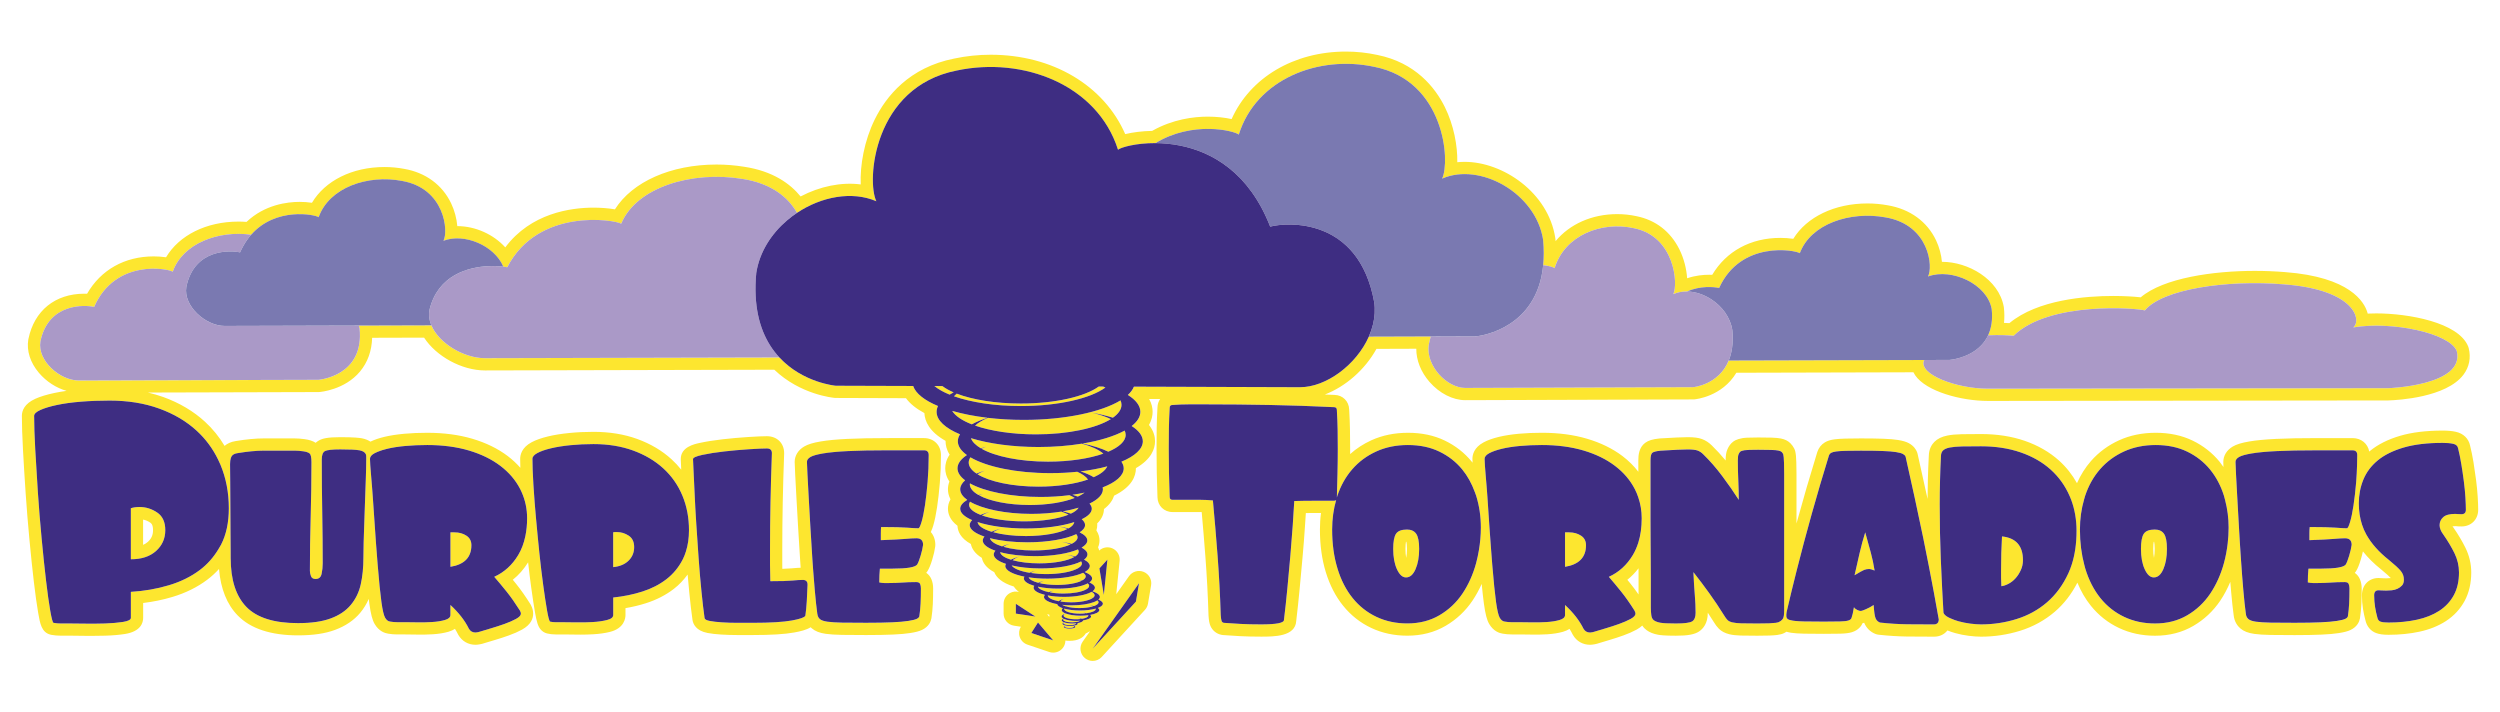
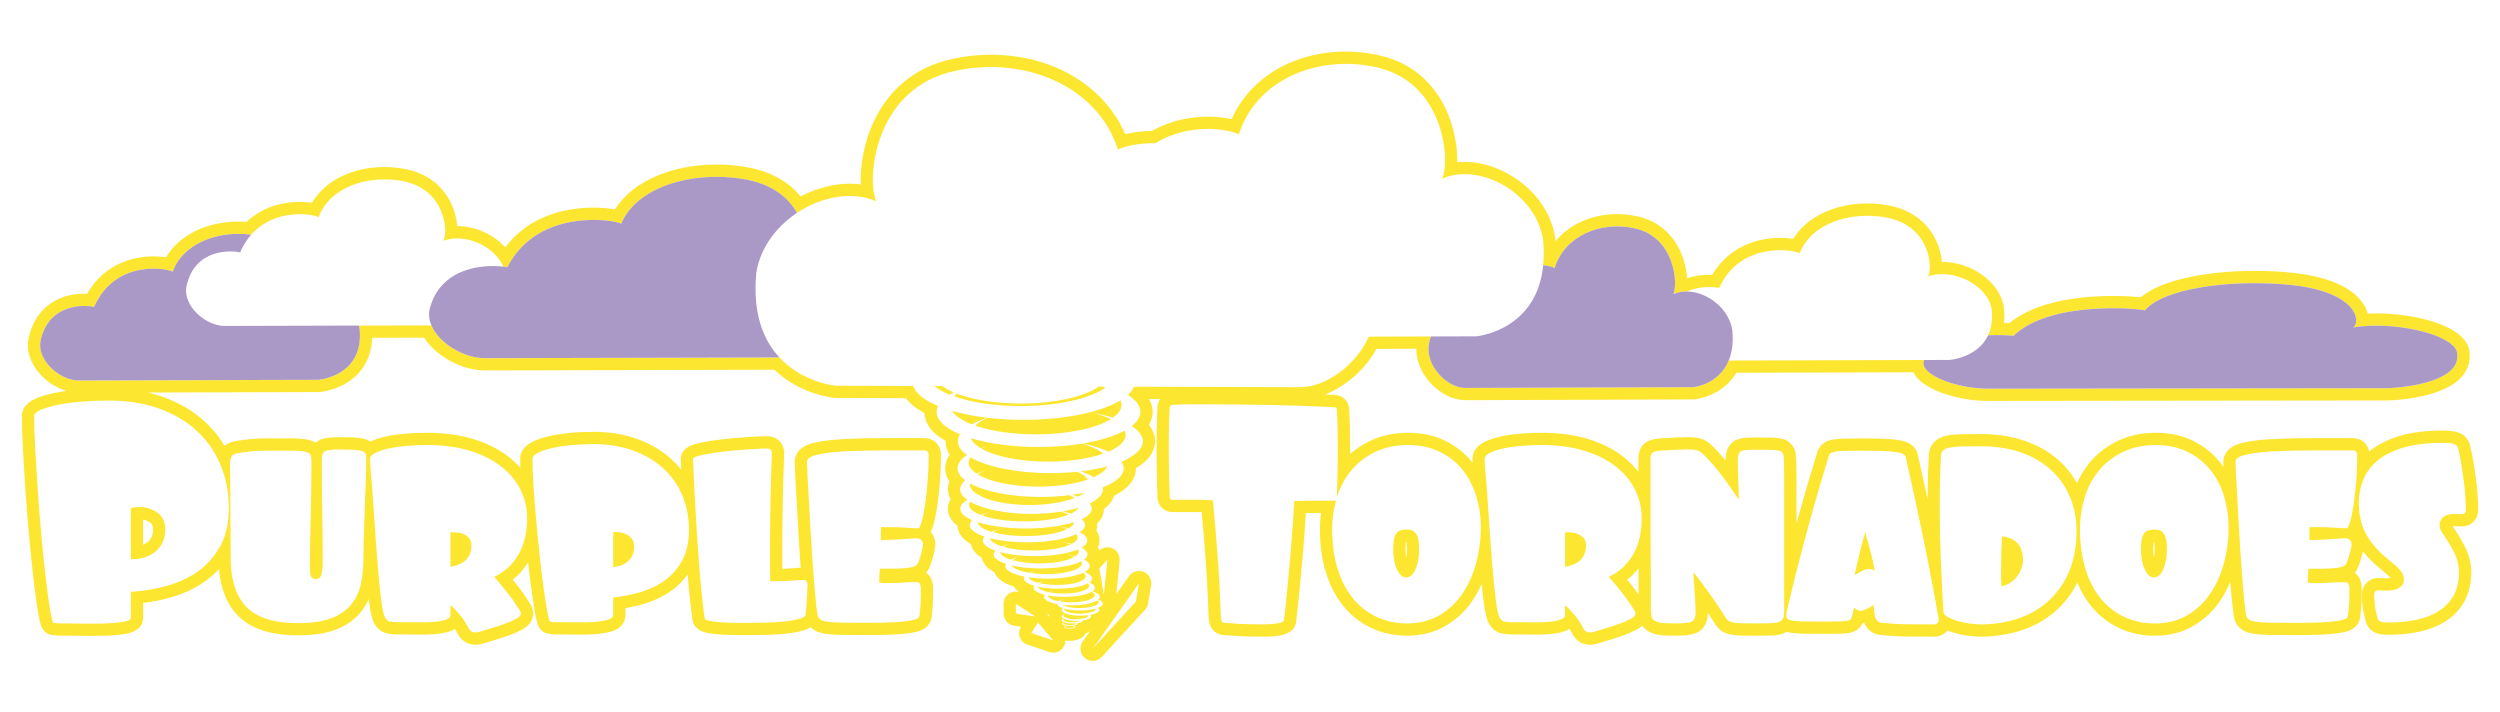
<svg xmlns="http://www.w3.org/2000/svg" version="1.1" id="Layer_3" x="0px" y="0px" width="200px" height="57px" viewBox="0 0 200 57" style="enable-background:new 0 0 200 57;" xml:space="preserve">
  <path id="color4" style="fill:#FDE62F;" d="M80.161,43.713c-0.555-0.174-0.911-0.404-0.966-0.661  c0.807,0.208,1.85,0.333,2.993,0.333c1.653,0,3.1-0.263,3.913-0.655c0.067,0.082,0.105,0.167,0.105,0.255  c0,0.191-0.172,0.37-0.469,0.525c-0.243-0.065-0.515-0.121-0.809-0.165c0.277,0.057,0.519,0.127,0.723,0.208  c-0.624,0.293-1.713,0.486-2.956,0.486c-0.941,0-1.795-0.112-2.425-0.293c0.131-0.09,0.305-0.174,0.519-0.246  C80.549,43.563,80.34,43.636,80.161,43.713z M82.29,46.185c0.064,0.176,0.35,0.331,0.769,0.44c0.13-0.061,0.288-0.118,0.471-0.166  c-0.162,0.055-0.292,0.119-0.38,0.189c0.39,0.093,0.881,0.148,1.417,0.148c0.861,0,1.61-0.144,2.002-0.353  c-0.1-0.032-0.21-0.062-0.331-0.087c0.128,0.021,0.247,0.044,0.361,0.069c0.166-0.096,0.26-0.203,0.26-0.318  c0-0.101-0.078-0.197-0.211-0.285c-0.6,0.282-1.649,0.471-2.847,0.471C83.257,46.293,82.745,46.254,82.29,46.185z M80.931,45.234  c0.16,0.254,0.695,0.469,1.427,0.589c0.138-0.063,0.301-0.12,0.489-0.17c-0.16,0.055-0.29,0.117-0.386,0.185  c0.379,0.056,0.804,0.089,1.254,0.089c0.944,0,1.779-0.139,2.294-0.353c-0.049-0.012-0.097-0.023-0.149-0.034  c0.057,0.009,0.109,0.02,0.164,0.028c0.332-0.139,0.529-0.309,0.529-0.492c0-0.058-0.024-0.113-0.06-0.167  c-0.646,0.338-1.857,0.566-3.249,0.566C82.37,45.476,81.568,45.385,80.931,45.234z M81.014,44.817  c0.562,0.156,1.31,0.252,2.136,0.252c1.225,0,2.282-0.21,2.803-0.516c-0.181-0.069-0.393-0.133-0.635-0.181  c0.253,0.037,0.487,0.085,0.699,0.141c0.179-0.119,0.282-0.25,0.282-0.39c0-0.059-0.025-0.118-0.061-0.176  c-0.755,0.328-2.012,0.544-3.439,0.544c-1.073,0-2.048-0.123-2.788-0.323c0.036,0.235,0.356,0.447,0.86,0.605  c0.189-0.099,0.431-0.188,0.716-0.263C81.331,44.6,81.135,44.704,81.014,44.817z M80.06,42.288  c-0.251,0.086-0.455,0.184-0.604,0.291c0.69,0.189,1.607,0.307,2.616,0.307c1.417,0,2.653-0.229,3.328-0.57  c-0.21-0.077-0.451-0.146-0.724-0.201c0.29,0.044,0.559,0.098,0.805,0.159c0.273-0.15,0.433-0.322,0.457-0.505  c-0.961,0.313-2.333,0.51-3.862,0.51c-1.534,0-2.91-0.198-3.871-0.514c0.036,0.304,0.454,0.576,1.119,0.778  C79.532,42.447,79.777,42.362,80.06,42.288z M79.164,40.953c-0.245,0.083-0.448,0.178-0.605,0.28  c0.81,0.291,2.025,0.476,3.385,0.476c1.454,0,2.738-0.212,3.543-0.536c-0.159-0.09-0.358-0.171-0.585-0.244  c-0.725,0.115-1.529,0.182-2.38,0.182c-2.099,0-3.928-0.393-4.919-0.976c-0.049,0.08-0.076,0.162-0.076,0.246  c0,0.306,0.345,0.586,0.922,0.81C78.656,41.105,78.894,41.023,79.164,40.953z M83.818,47.634c0.014,0.195,0.358,0.365,0.87,0.464  c0.109-0.085,0.284-0.161,0.509-0.221c-0.197,0.066-0.324,0.152-0.366,0.245c0.258,0.04,0.55,0.064,0.86,0.064  c0.737,0,1.373-0.13,1.68-0.315c0.013-0.007,0.025-0.014,0.036-0.022c-0.015-0.005-0.029-0.009-0.045-0.014  c-0.046-0.013-0.094-0.023-0.146-0.033c0.05,0.007,0.096,0.016,0.144,0.023c0.021,0.005,0.043,0.009,0.063,0.013  c0.093-0.066,0.145-0.141,0.145-0.217c0-0.102-0.09-0.195-0.244-0.278c-0.016,0.01-0.03,0.019-0.047,0.028  c-0.418,0.226-1.22,0.378-2.141,0.378C84.65,47.75,84.199,47.707,83.818,47.634z M85.748,48.427c-0.274,0-0.536-0.017-0.779-0.042  c0.08,0.048,0.187,0.093,0.318,0.131c0.05-0.018,0.104-0.036,0.164-0.052c-0.053,0.019-0.098,0.038-0.139,0.058  c0.274,0.077,0.637,0.123,1.038,0.123c0.431,0,0.821-0.055,1.1-0.141c-0.089-0.041-0.204-0.075-0.337-0.104  c0.146,0.023,0.276,0.053,0.39,0.087c0.091-0.031,0.168-0.066,0.229-0.104c0.098-0.062,0.155-0.129,0.155-0.201  c0-0.055-0.035-0.107-0.094-0.157c-0.073,0.05-0.167,0.097-0.277,0.14C87.107,48.324,86.469,48.427,85.748,48.427z M86.395,48.842  c-0.485,0-0.925-0.058-1.252-0.149c-0.001,0.007-0.006,0.015-0.006,0.023c0,0.208,0.565,0.379,1.263,0.379  c0.164,0,0.319-0.011,0.463-0.027c-0.064-0.025-0.142-0.049-0.229-0.067c0.104,0.017,0.197,0.037,0.281,0.061  c0.441-0.06,0.749-0.191,0.749-0.345c0-0.01-0.003-0.019-0.005-0.026C87.329,48.784,86.885,48.842,86.395,48.842z M83.029,46.934  c0.065,0.184,0.399,0.344,0.881,0.443c0.107-0.047,0.231-0.091,0.374-0.128c-0.123,0.042-0.224,0.09-0.302,0.142  c0.317,0.06,0.691,0.095,1.092,0.095c0.758,0,1.418-0.123,1.776-0.307c-0.034-0.008-0.065-0.016-0.099-0.022  c0.037,0.006,0.071,0.012,0.106,0.018c0.174-0.089,0.274-0.194,0.274-0.307c0-0.068-0.041-0.135-0.112-0.197  c-0.465,0.252-1.359,0.422-2.385,0.422C84.034,47.092,83.479,47.033,83.029,46.934z M83.244,39.757  c-2.385,0-4.476-0.435-5.649-1.087c-0.003,0.025-0.01,0.051-0.01,0.075c0,0.315,0.258,0.608,0.699,0.858  c0.11-0.034,0.224-0.068,0.343-0.099c-0.11,0.037-0.211,0.077-0.306,0.119c0.847,0.466,2.345,0.776,4.057,0.776  c1.435,0,2.717-0.219,3.596-0.563c-0.118-0.077-0.259-0.152-0.423-0.223C84.832,39.707,84.056,39.757,83.244,39.757z M88.433,31.005  c-0.056-0.027-0.112-0.054-0.171-0.079l-0.362-0.002c-1.108,0.804-3.481,1.358-6.229,1.358c-2.039,0-3.87-0.306-5.133-0.791  c-0.082,0.069-0.155,0.14-0.218,0.212c1.358,0.482,3.253,0.78,5.351,0.78C84.657,32.483,87.234,31.878,88.433,31.005z M86.29,40.615  c-0.38,0.116-0.805,0.215-1.264,0.293c0.235,0.055,0.45,0.117,0.645,0.184C85.974,40.95,86.187,40.789,86.29,40.615z M86.227,39.729  c0.214-0.099,0.398-0.207,0.543-0.32c-0.31,0.066-0.635,0.125-0.975,0.174C85.949,39.628,86.094,39.676,86.227,39.729z   M86.437,49.257c-0.484,0-0.909-0.069-1.185-0.176c-0.106,0.048-0.17,0.104-0.17,0.166c0,0.163,0.443,0.297,0.99,0.297  c0.14,0,0.272-0.009,0.393-0.024c-0.043-0.053-0.148-0.097-0.292-0.127c0.162,0.024,0.294,0.064,0.376,0.113  c0.306-0.051,0.514-0.148,0.514-0.259c0-0.011-0.003-0.021-0.006-0.03C86.868,49.241,86.659,49.257,86.437,49.257z M87.498,38.178  c0.555-0.248,0.937-0.546,1.086-0.871c-0.637,0.174-1.36,0.311-2.141,0.404C86.859,37.846,87.216,38.004,87.498,38.178z   M85.133,49.785c-0.038,0.021-0.061,0.045-0.061,0.072c0,0.084,0.23,0.153,0.515,0.153c0.278,0,0.504-0.067,0.512-0.149  c-0.096,0.012-0.2,0.018-0.31,0.018C85.524,49.879,85.29,49.843,85.133,49.785z M85.093,49.498  c-0.027,0.024-0.042,0.048-0.042,0.073c0,0.119,0.322,0.216,0.718,0.216c0.087,0,0.17-0.005,0.247-0.015  c-0.037-0.017-0.082-0.031-0.138-0.043c0.066,0.011,0.122,0.024,0.172,0.04c0.169-0.022,0.305-0.063,0.378-0.112  c-0.104,0.008-0.211,0.015-0.325,0.015C85.673,49.672,85.299,49.603,85.093,49.498z M86.608,35.482  c0.813,0.166,1.514,0.39,2.058,0.654c0.867-0.369,1.388-0.84,1.388-1.351c0-0.116-0.029-0.229-0.081-0.339  C89.159,34.891,87.993,35.254,86.608,35.482z M86.183,37.74c-0.683,0.072-1.409,0.11-2.16,0.11c-2.727,0-5.106-0.509-6.39-1.267  c-0.086,0.135-0.138,0.274-0.138,0.42c0,0.318,0.228,0.618,0.625,0.883c0.202-0.084,0.422-0.163,0.661-0.234  c-0.223,0.087-0.416,0.184-0.582,0.287c0.953,0.591,2.78,0.991,4.879,0.991c1.549,0,2.95-0.218,3.961-0.569  C86.881,38.132,86.585,37.921,86.183,37.74z M79.037,33.427c-0.437,0.184-0.788,0.392-1.03,0.619  c1.241,0.433,2.962,0.702,4.867,0.702c2.581,0,4.828-0.493,5.995-1.223c-0.418-0.198-0.933-0.371-1.521-0.511  c0.616,0.107,1.182,0.242,1.685,0.402c0.44-0.311,0.688-0.663,0.688-1.033c0-0.12-0.029-0.238-0.08-0.354  c-1.53,0.931-4.426,1.561-7.748,1.561C80.894,33.59,79.933,33.531,79.037,33.427z M83.839,36.932c1.732,0,3.299-0.246,4.427-0.641  c-0.364-0.315-0.962-0.59-1.72-0.798c-1.052,0.172-2.228,0.268-3.468,0.268c-2.074,0-3.967-0.268-5.405-0.708  c0.105,0.294,0.384,0.569,0.799,0.814c0.133-0.047,0.271-0.094,0.417-0.138c-0.133,0.052-0.255,0.107-0.372,0.165  C79.605,36.516,81.581,36.932,83.839,36.932z M79.001,33.423c-1.044-0.124-2-0.313-2.828-0.552c0.248,0.408,0.8,0.775,1.569,1.076  C78.093,33.754,78.517,33.578,79.001,33.423z M85.602,50.077c-0.127,0-0.245-0.013-0.343-0.031c-0.06,0.02-0.097,0.048-0.097,0.075  c0,0.064,0.173,0.117,0.387,0.117c0.213,0,0.386-0.053,0.386-0.117c0-0.023-0.026-0.044-0.067-0.063  C85.788,50.07,85.699,50.077,85.602,50.077z M75.388,30.884l-0.636-0.002c0.3,0.252,0.713,0.484,1.217,0.688  c0.1-0.06,0.207-0.121,0.32-0.18C75.932,31.236,75.628,31.066,75.388,30.884z M12.484,44.08c-0.493,0.442-1.165,0.662-2.017,0.662  v-4.081c0.184-0.066,0.417-0.101,0.702-0.101c0.501,0,0.968,0.146,1.403,0.439c0.433,0.291,0.651,0.763,0.651,1.413  C13.223,43.082,12.976,43.638,12.484,44.08z M12.242,42.413c0-0.454-0.153-0.558-0.218-0.602c-0.186-0.126-0.376-0.206-0.576-0.245  v2.024c0.145-0.063,0.272-0.143,0.381-0.24C12.114,43.093,12.242,42.805,12.242,42.413z M37.712,43.616  c0-0.334-0.133-0.589-0.4-0.765c-0.267-0.175-0.585-0.263-0.953-0.263h-0.325v2.755C37.152,45.16,37.712,44.585,37.712,43.616z   M50.733,43.767c0-0.418-0.146-0.723-0.438-0.915c-0.292-0.191-0.604-0.287-0.938-0.287c-0.05,0-0.105,0-0.163,0  c-0.059,0-0.104,0.009-0.138,0.024v2.78c0.518-0.051,0.927-0.221,1.228-0.514C50.583,44.564,50.733,44.201,50.733,43.767z   M113.296,42.702c0.159,0.226,0.238,0.63,0.238,1.214c0,0.635-0.095,1.174-0.288,1.616c-0.191,0.442-0.446,0.663-0.764,0.663  c-0.282,0-0.524-0.217-0.726-0.651c-0.2-0.435-0.301-0.977-0.301-1.628c0-0.584,0.075-0.988,0.225-1.214  c0.15-0.225,0.441-0.338,0.877-0.338C112.891,42.364,113.137,42.477,113.296,42.702z M112.556,43.916  c0-0.296-0.025-0.473-0.046-0.571c-0.012,0.001-0.024,0.002-0.034,0.002c-0.018,0.099-0.038,0.278-0.038,0.569  c0,0.268,0.019,0.508,0.059,0.72C112.534,44.421,112.556,44.181,112.556,43.916z M126.48,42.852  c-0.267-0.175-0.583-0.263-0.952-0.263h-0.324v2.755c1.118-0.184,1.677-0.759,1.677-1.728  C126.881,43.282,126.748,43.027,126.48,42.852z M149.219,42.589c-0.168,0.536-0.319,1.09-0.452,1.666  c-0.133,0.576-0.269,1.164-0.401,1.766c0.386-0.233,0.64-0.376,0.765-0.426c0.125-0.051,0.264-0.076,0.413-0.076  c0.082,0,0.226,0.042,0.425,0.126c-0.083-0.518-0.184-0.993-0.3-1.428C149.551,43.783,149.401,43.239,149.219,42.589z   M160.16,42.914c-0.051,0.885-0.074,1.77-0.074,2.654c0,0.234,0,0.461,0,0.677c0,0.217,0.008,0.435,0.023,0.651  c0.167-0.018,0.354-0.08,0.564-0.188c0.208-0.108,0.396-0.255,0.563-0.438c0.167-0.183,0.309-0.401,0.425-0.651  c0.117-0.25,0.176-0.517,0.176-0.801C161.837,43.666,161.278,43.031,160.16,42.914z M173.118,42.702  c0.159,0.226,0.237,0.63,0.237,1.214c0,0.635-0.095,1.174-0.287,1.616c-0.192,0.442-0.446,0.663-0.763,0.663  c-0.284,0-0.526-0.217-0.728-0.651c-0.2-0.435-0.301-0.977-0.301-1.628c0-0.584,0.075-0.988,0.226-1.214  c0.151-0.225,0.442-0.338,0.877-0.338C172.713,42.364,172.96,42.477,173.118,42.702z M172.377,43.916  c0-0.296-0.025-0.473-0.046-0.571c-0.012,0.001-0.022,0.002-0.034,0.002c-0.018,0.099-0.038,0.278-0.038,0.569  c0,0.268,0.018,0.508,0.059,0.72C172.355,44.421,172.377,44.181,172.377,43.916z M196.419,42.092c-0.095,0-0.166,0.005-0.219,0.013  c0.015,0.02,0.03,0.044,0.051,0.071c0.006,0.01,0.012,0.018,0.018,0.026c0.378,0.538,0.701,1.084,0.966,1.62  c0.308,0.627,0.465,1.291,0.465,1.973c0,0.862-0.179,1.63-0.531,2.282c-0.354,0.651-0.856,1.192-1.494,1.608  c-0.598,0.389-1.31,0.674-2.115,0.849c-0.759,0.164-1.591,0.249-2.474,0.249c-0.431,0-0.746-0.045-0.996-0.139  c-0.443-0.165-0.754-0.542-0.86-1.038c-0.072-0.262-0.135-0.553-0.189-0.887c-0.058-0.359-0.086-0.729-0.086-1.096  c0-0.814,0.546-1.382,1.329-1.382c0.064,0,0.171,0.005,0.318,0.017c0.098,0.006,0.2,0.01,0.309,0.01  c0.058,0,0.159-0.004,0.327-0.021c0.008-0.002,0.015-0.002,0.023-0.004c-0.099-0.106-0.315-0.319-0.77-0.69  c-0.571-0.453-1.059-0.936-1.458-1.444c-0.043,0.201-0.097,0.414-0.165,0.64c-0.128,0.429-0.249,0.726-0.381,0.939  c-0.019,0.027-0.036,0.054-0.056,0.08c-0.018,0.02-0.033,0.04-0.05,0.06c0.183,0.127,0.325,0.303,0.415,0.517  c0.091,0.221,0.138,0.465,0.138,0.728c0,0.478-0.009,0.902-0.025,1.263c-0.019,0.378-0.056,0.751-0.11,1.113  c-0.002,0.014-0.005,0.029-0.008,0.045c-0.046,0.228-0.205,0.648-0.758,0.908c-0.221,0.103-0.506,0.178-0.928,0.244  c-0.358,0.057-0.815,0.098-1.396,0.123c-0.556,0.025-1.274,0.039-2.137,0.039c-0.791,0-1.436-0.004-1.931-0.013  c-0.541-0.01-0.967-0.038-1.299-0.085c-0.494-0.07-0.848-0.21-1.113-0.438c-0.216-0.184-0.48-0.516-0.536-1.056  c-0.068-0.499-0.139-1.137-0.204-1.894c-0.021-0.252-0.043-0.512-0.064-0.774c-0.227,0.536-0.489,1.038-0.8,1.499  c-0.565,0.838-1.291,1.52-2.159,2.025c-0.892,0.521-1.921,0.786-3.062,0.786c-1.042,0-2.014-0.208-2.885-0.62  c-0.873-0.412-1.63-1.008-2.247-1.773c-0.434-0.536-0.794-1.158-1.082-1.852c-0.472,0.917-1.074,1.696-1.798,2.318  c-0.81,0.695-1.748,1.21-2.792,1.533c-1.008,0.311-2.058,0.469-3.118,0.469c-0.293,0-0.617-0.023-0.988-0.07  c-0.371-0.048-0.732-0.119-1.076-0.216c-0.222-0.062-0.431-0.134-0.624-0.213c-0.239,0.31-0.611,0.499-1.067,0.499  c-0.756,0-1.482-0.004-2.178-0.012c-0.725-0.011-1.485-0.059-2.263-0.145c-0.088-0.01-0.174-0.031-0.258-0.064  c-0.41-0.165-0.727-0.48-0.892-0.889c-0.044,0.01-0.084,0.019-0.124,0.022c-0.097,0.217-0.323,0.563-0.854,0.729  c-0.227,0.07-0.517,0.106-0.917,0.119c-0.308,0.008-0.752,0.013-1.329,0.013c-0.661,0-1.19-0.005-1.586-0.013  c-0.442-0.01-0.782-0.033-1.043-0.073c-0.136-0.022-0.253-0.05-0.363-0.083c-0.059,0.037-0.116,0.073-0.174,0.102  c-0.156,0.078-0.332,0.126-0.572,0.159c-0.157,0.021-0.36,0.034-0.619,0.045c-0.236,0.009-0.562,0.014-0.978,0.014  c-0.562,0-0.997-0.005-1.304-0.013c-0.373-0.012-0.671-0.043-0.912-0.102c-0.355-0.086-0.643-0.234-0.856-0.449  c-0.141-0.141-0.279-0.325-0.422-0.563c-0.149-0.239-0.303-0.479-0.459-0.714c0,0.003,0,0.006,0,0.009  c0,0.848-0.379,1.278-0.699,1.492c-0.364,0.241-0.901,0.34-1.857,0.34c-0.91,0-1.256-0.046-1.436-0.081  c-0.362-0.068-0.652-0.185-0.887-0.352c-0.118-0.084-0.252-0.207-0.365-0.379c-0.12,0.113-0.27,0.225-0.46,0.328  c-0.305,0.166-0.661,0.322-1.055,0.463c-0.359,0.13-0.739,0.253-1.128,0.368c-0.341,0.101-0.616,0.183-0.824,0.247  c-0.097,0.035-0.207,0.065-0.343,0.09c-0.162,0.03-0.268,0.041-0.364,0.041c-0.581,0-1.083-0.287-1.372-0.788  c-0.014-0.021-0.025-0.041-0.035-0.063c-0.067-0.141-0.148-0.28-0.237-0.422c-0.141,0.093-0.313,0.172-0.526,0.234  c-0.36,0.102-0.775,0.168-1.235,0.198c-0.417,0.025-0.848,0.034-1.284,0.025c-0.399-0.008-0.716-0.012-0.944-0.012h-0.637  c-0.244,0-0.483-0.021-0.717-0.061c-0.273-0.041-0.74-0.196-1.08-0.771c-0.187-0.314-0.311-0.79-0.428-1.643  c-0.056-0.41-0.114-0.93-0.176-1.565c-0.211,0.472-0.455,0.917-0.732,1.329c-0.564,0.838-1.29,1.52-2.158,2.025  c-0.892,0.521-1.923,0.786-3.061,0.786c-1.044,0-2.014-0.208-2.886-0.62c-0.874-0.412-1.629-1.008-2.246-1.773  c-0.604-0.745-1.07-1.652-1.389-2.694c-0.312-1.015-0.469-2.159-0.469-3.404c0-0.449,0.027-0.891,0.086-1.324h-0.547  c-0.225,0-0.448,0.002-0.666,0.005c-0.021,0.337-0.045,0.697-0.072,1.084c-0.048,0.752-0.112,1.563-0.188,2.412  c-0.075,0.846-0.153,1.711-0.238,2.597c-0.083,0.881-0.175,1.734-0.271,2.539c-0.067,1.255-1.778,1.255-2.808,1.255  c-0.635,0-1.201-0.014-1.68-0.039c-0.475-0.025-0.933-0.056-1.373-0.088c-0.041-0.004-0.081-0.01-0.12-0.018  c-0.396-0.08-0.715-0.336-0.877-0.702c-0.086-0.189-0.132-0.43-0.157-0.821c-0.002-0.011-0.002-0.022-0.002-0.033  c-0.049-1.588-0.133-3.165-0.249-4.69c-0.093-1.22-0.192-2.418-0.297-3.576c-0.026,0-0.052,0-0.078,0h-2.253  c-0.679,0-1.192-0.505-1.206-1.18c-0.05-1.271-0.075-2.576-0.075-3.882c0-0.59,0.004-1.142,0.012-1.657  c0.008-0.515,0.03-1.074,0.063-1.66c0.006-0.252,0.085-0.479,0.215-0.666l-0.885-0.002c0.217,0.38,0.281,0.739,0.281,1.027  c0,0.287-0.063,0.655-0.294,1.051c0.386,0.479,0.488,0.943,0.488,1.301c0,0.608-0.287,1.434-1.531,2.155c0,0.003,0,0.007,0,0.011  c0,0.628-0.319,1.488-1.744,2.191c-0.108,0.342-0.345,0.717-0.811,1.072c-0.006,0.329-0.123,0.748-0.542,1.147  c0.004,0.044,0.005,0.086,0.005,0.125c0,0.13-0.018,0.279-0.069,0.439c0.192,0.285,0.249,0.566,0.249,0.798  c0,0.161-0.028,0.351-0.114,0.551c0.042,0.092,0.069,0.178,0.088,0.259c0.286-0.26,0.699-0.334,1.058-0.175  c0.387,0.172,0.62,0.573,0.578,0.994L89.3,47.536l1.022-1.444c0.265-0.374,0.752-0.515,1.174-0.341  c0.422,0.175,0.669,0.617,0.592,1.069l-0.248,1.469c-0.032,0.188-0.116,0.361-0.245,0.501l-3.456,3.767  c-0.192,0.21-0.456,0.318-0.722,0.318c-0.217,0-0.435-0.073-0.616-0.219c-0.402-0.325-0.482-0.906-0.184-1.329l0.579-0.817  c-0.02,0.006-0.039,0.012-0.061,0.017c-0.079,0.055-0.171,0.106-0.277,0.15c-0.193,0.327-0.595,0.591-1.298,0.591  c-0.118,0-0.226-0.009-0.328-0.023c-0.002,0.188-0.055,0.373-0.166,0.537c-0.186,0.274-0.493,0.43-0.811,0.43  c-0.105,0-0.21-0.017-0.314-0.052l-1.748-0.59c-0.285-0.098-0.509-0.318-0.61-0.603c-0.097-0.274-0.065-0.577,0.085-0.828  l-0.546-0.083c-0.48-0.072-0.834-0.483-0.834-0.969v-0.785c0-0.361,0.198-0.691,0.514-0.861c0.222-0.121,0.477-0.147,0.714-0.085  c-0.183-0.138-0.318-0.283-0.408-0.431c-0.963-0.297-1.397-0.73-1.568-1.151c-0.658-0.345-0.916-0.771-0.994-1.146  c-0.572-0.349-0.804-0.752-0.877-1.109c-0.829-0.459-1.053-1.017-1.072-1.459c-0.61-0.462-0.761-0.972-0.761-1.362  c0-0.215,0.046-0.479,0.203-0.753c-0.157-0.299-0.203-0.58-0.203-0.806c0-0.173,0.027-0.386,0.117-0.617  c-0.263-0.395-0.334-0.772-0.334-1.059c0-0.301,0.076-0.688,0.353-1.089c-0.256-0.402-0.326-0.782-0.326-1.077  c0-0.01,0-0.018,0-0.027c-1.312-0.739-1.663-1.58-1.695-2.223c-0.657-0.352-1.149-0.749-1.474-1.191l-5.614-0.019  c-0.026,0-0.053-0.002-0.08-0.004c-0.116-0.011-2.75-0.255-4.838-2.255L38.8,29.635c-1.866,0-3.904-1.133-4.873-2.624l-4.155,0.012  c-0.034,1.059-0.359,1.964-0.972,2.7c-1.229,1.474-3.169,1.633-3.251,1.639c-0.023,0.002-0.046,0.003-0.069,0.003l-13.648,0.038  c0.427,0.1,0.841,0.219,1.236,0.361c1.294,0.468,2.415,1.134,3.334,1.978c0.615,0.565,1.138,1.211,1.565,1.929  c0.198-0.173,0.486-0.327,0.9-0.388c0.831-0.138,1.597-0.211,2.255-0.211h2.429c0.25,0,0.525,0.021,0.818,0.06  c0.371,0.05,0.656,0.145,0.885,0.292c0.088-0.081,0.179-0.143,0.267-0.191c0.283-0.155,0.68-0.259,1.7-0.259  c1.113,0,1.522,0.053,1.732,0.091c0.286,0.055,0.508,0.152,0.682,0.267c0.306-0.15,0.669-0.275,1.113-0.383  c0.461-0.109,0.997-0.193,1.592-0.248c0.579-0.053,1.198-0.078,1.842-0.078c1.323,0,2.537,0.161,3.609,0.479  c1.094,0.324,2.046,0.791,2.831,1.385c0.375,0.285,0.71,0.6,1.007,0.937c-0.009-0.259-0.014-0.504-0.014-0.718  c0-0.313,0.12-0.903,0.921-1.329c0.344-0.182,0.771-0.333,1.308-0.463c0.491-0.119,1.063-0.21,1.698-0.273  c0.622-0.063,1.274-0.093,1.938-0.093c1.276,0,2.455,0.192,3.501,0.571c1.061,0.386,1.984,0.932,2.743,1.625  c0.282,0.258,0.541,0.535,0.775,0.83c-0.034-0.663-0.038-0.786-0.038-0.845c0-0.966,1.069-1.196,1.524-1.295  c0.531-0.115,1.154-0.214,1.851-0.293c0.679-0.076,1.36-0.137,2.024-0.179c0.684-0.043,1.171-0.064,1.491-0.064  c0.813,0,1.381,0.558,1.381,1.355c0,0.013,0,0.025,0,0.037c-0.1,2.662-0.15,5.22-0.15,7.602v1.301c0,0.102,0,0.206,0.002,0.313  c0.035,0,0.069-0.002,0.102-0.002c0.255-0.008,0.466-0.02,0.628-0.034c0.192-0.018,0.347-0.03,0.468-0.038  c0.086-0.007,0.181-0.009,0.272-0.011c-0.013-0.182-0.025-0.363-0.038-0.55c-0.059-0.862-0.113-1.738-0.163-2.627l-0.138-2.43  c-0.042-0.736-0.076-1.36-0.1-1.872c-0.035-0.7-0.04-0.894-0.04-0.987c0-0.498,0.277-0.948,0.758-1.232  c0.297-0.176,0.713-0.304,1.348-0.41c0.536-0.091,1.228-0.157,2.119-0.201c0.862-0.043,1.978-0.063,3.317-0.063h2.805  c0.785,0,1.356,0.569,1.356,1.355c0,0.755-0.031,1.508-0.091,2.235c-0.061,0.722-0.135,1.375-0.221,1.943  c-0.092,0.604-0.192,1.081-0.305,1.462c-0.04,0.13-0.099,0.326-0.197,0.521c0.231,0.261,0.363,0.614,0.363,1.024  c0,0.043-0.002,0.087-0.008,0.131c-0.04,0.303-0.119,0.649-0.233,1.027c-0.128,0.428-0.25,0.726-0.383,0.939  c-0.016,0.027-0.035,0.054-0.054,0.079c-0.016,0.02-0.033,0.04-0.049,0.06c0.183,0.127,0.326,0.303,0.415,0.517  c0.092,0.223,0.137,0.467,0.137,0.728c0,0.477-0.008,0.901-0.026,1.263c-0.017,0.374-0.054,0.748-0.109,1.112  c-0.002,0.015-0.005,0.03-0.009,0.047c-0.045,0.229-0.204,0.648-0.756,0.907c-0.22,0.103-0.504,0.178-0.928,0.244  c-0.358,0.057-0.815,0.098-1.397,0.123c-0.555,0.025-1.273,0.039-2.136,0.039c-0.792,0-1.436-0.004-1.932-0.013  c-0.541-0.01-0.965-0.038-1.299-0.085c-0.493-0.07-0.847-0.21-1.113-0.439c-0.03-0.026-0.061-0.055-0.093-0.087  c-0.349,0.218-0.82,0.329-1.321,0.42c-0.75,0.137-1.84,0.204-3.332,0.204h-1.202c-0.453,0-0.891-0.014-1.302-0.04  c-0.437-0.027-0.796-0.069-1.1-0.128c-0.921-0.178-1.144-0.721-1.195-1.03c-0.088-0.613-0.174-1.343-0.257-2.189  c-0.047-0.467-0.092-0.954-0.134-1.453c-0.313,0.431-0.676,0.816-1.097,1.142c-0.64,0.495-1.39,0.881-2.23,1.149  c-0.526,0.168-1.077,0.301-1.645,0.396V49.2c0,0.244-0.09,1.062-1.242,1.352c-0.396,0.098-0.843,0.161-1.335,0.19  c-0.342,0.02-0.692,0.029-1.041,0.029h0c-0.116,0-0.232-0.002-0.348-0.004c-0.434-0.008-0.758-0.012-0.971-0.012h-0.651  c-0.247,0-0.478-0.026-0.688-0.079c-0.208-0.052-0.393-0.171-0.527-0.338c-0.196-0.243-0.301-0.574-0.438-1.358  c-0.094-0.537-0.196-1.215-0.306-2.014c-0.083-0.603-0.165-1.268-0.243-1.979c-0.341,0.548-0.75,1.016-1.226,1.394  c0.091,0.112,0.183,0.225,0.274,0.338c0.365,0.454,0.745,0.995,1.131,1.608c0.017,0.026,0.033,0.057,0.047,0.084  c0.067,0.134,0.108,0.238,0.135,0.343c0.03,0.122,0.043,0.234,0.043,0.345c0,0.357-0.155,0.866-0.897,1.273  c-0.304,0.167-0.659,0.323-1.055,0.464c-0.358,0.129-0.738,0.253-1.128,0.368c-0.341,0.101-0.615,0.183-0.824,0.247  c-0.096,0.035-0.207,0.066-0.344,0.09c-0.16,0.03-0.266,0.041-0.363,0.041c-0.581,0-1.081-0.287-1.373-0.788  c-0.013-0.021-0.023-0.041-0.034-0.063c-0.068-0.141-0.148-0.28-0.238-0.422c-0.141,0.093-0.314,0.172-0.525,0.233  c-0.362,0.103-0.777,0.169-1.235,0.199c-0.417,0.025-0.849,0.034-1.285,0.025c-0.4-0.008-0.716-0.012-0.944-0.012h-0.638  c-0.241,0-0.482-0.021-0.715-0.061c-0.274-0.041-0.741-0.196-1.08-0.771c-0.187-0.314-0.312-0.79-0.428-1.643  c-0.015-0.111-0.031-0.235-0.046-0.364c-0.179,0.403-0.404,0.776-0.685,1.112c-0.501,0.598-1.179,1.056-2.014,1.365  c-0.794,0.295-1.76,0.437-2.957,0.437c-2.167,0-3.789-0.532-4.819-1.583c-0.87-0.887-1.372-2.141-1.505-3.727  c-0.285,0.312-0.595,0.6-0.937,0.856c-0.799,0.603-1.742,1.068-2.801,1.383c-0.741,0.223-1.521,0.383-2.33,0.481v1.185  c0,0.396-0.188,1.09-1.45,1.294c-0.458,0.072-0.988,0.119-1.577,0.136c-0.378,0.012-0.749,0.017-1.116,0.017  c-0.183,0-0.365-0.002-0.545-0.004c-0.519-0.008-0.885-0.013-1.099-0.013H4.858c-0.256,0-0.508-0.022-0.749-0.066  c-0.023-0.004-0.045-0.008-0.067-0.015c-0.717-0.182-0.837-0.872-0.988-1.746c-0.112-0.643-0.227-1.479-0.346-2.481  c-0.117-0.997-0.236-2.13-0.352-3.364c-0.117-1.235-0.219-2.487-0.304-3.722c-0.083-1.218-0.155-2.386-0.213-3.468  c-0.059-1.085-0.089-2-0.089-2.72c0-0.403,0.187-0.969,1.08-1.371c0.4-0.18,0.899-0.331,1.525-0.464  c0.299-0.065,0.625-0.119,0.972-0.167c-0.821-0.233-1.617-0.74-2.213-1.443c-0.695-0.82-0.998-1.768-0.849-2.669  c0.003-0.012,0.005-0.025,0.008-0.037c0.464-2.27,2.137-3.625,4.473-3.625c0.074,0,0.147,0.002,0.22,0.004  c1.099-1.91,3.004-2.989,5.33-2.989c0.299,0,0.65,0.021,0.988,0.071c1.046-1.76,3.219-2.855,5.793-2.855  c0.215,0,0.431,0.008,0.646,0.024c1.461-1.382,3.261-1.601,4.251-1.601c0.298,0,0.647,0.021,0.983,0.071  c1.047-1.763,3.221-2.859,5.796-2.859c0.535,0,1.069,0.049,1.588,0.148c1.708,0.298,3.044,1.278,3.75,2.758  c0.276,0.577,0.442,1.221,0.493,1.821c1.463,0.002,2.909,0.672,3.838,1.701c2.042-2.735,5.225-3.179,7.068-3.179  c0.535,0,1.165,0.043,1.704,0.135c1.388-2.201,4.465-3.583,8.127-3.583c0.738,0,1.476,0.059,2.194,0.175  c2.318,0.345,3.708,1.366,4.533,2.378c1.543-0.814,3.271-1.163,4.809-0.962c-0.065-1.512,0.278-3.492,1.127-5.209  c0.903-1.825,2.738-4.149,6.358-4.862c0.942-0.201,1.926-0.305,2.911-0.305c4.953,0,9.064,2.46,10.763,6.35  c0.616-0.148,1.376-0.243,2.155-0.258c1.656-0.936,3.326-1.139,4.458-1.139c0.681,0,1.345,0.072,1.898,0.195  c1.483-3.312,4.964-5.401,9.148-5.401c0.841,0,1.681,0.09,2.498,0.267c3.063,0.613,4.636,2.607,5.413,4.172  c0.714,1.441,1.021,3.101,0.996,4.413c0.192-0.02,0.389-0.029,0.589-0.029c3.056,0,6.697,2.45,7.251,6.096  c0.003,0.019,0.006,0.038,0.008,0.056c0.005,0.063,0.011,0.126,0.016,0.189c1.122-1.352,2.894-2.16,4.931-2.16  c0.519,0,1.04,0.056,1.547,0.167c1.527,0.309,2.717,1.227,3.426,2.653c0.375,0.753,0.569,1.581,0.62,2.313  c0.667-0.229,1.306-0.282,1.757-0.282c0.082,0,0.167,0.002,0.249,0.005c1.125-1.887,3.073-2.954,5.447-2.954  c0.316,0,0.687,0.021,1.039,0.073c1.07-1.742,3.295-2.828,5.928-2.828c0.546,0,1.09,0.049,1.62,0.146  c1.782,0.3,3.162,1.299,3.877,2.812c0.259,0.55,0.417,1.15,0.466,1.712c0.009,0,0.016,0,0.022,0c2.057,0,4.522,1.373,4.924,3.59  c0.004,0.022,0.007,0.045,0.01,0.067c0.048,0.429,0.051,0.84,0.011,1.229c0.162,0.005,0.308,0.012,0.431,0.019  c2.268-1.883,6.131-2.174,8.298-2.174c0.816,0,1.637,0.043,2.208,0.109c1.823-1.551,5.81-2.116,9.119-2.116  c0.816,0,1.633,0.033,2.426,0.098c5.187,0.391,6.335,2.384,6.586,3.224c0.01,0.032,0.019,0.064,0.026,0.096  c0.226-0.011,0.456-0.016,0.691-0.016c2.525,0,6.566,0.703,7.347,2.642c0.02,0.043,0.033,0.087,0.043,0.132  c0.192,0.777,0.046,1.516-0.423,2.135c-1.376,1.816-5.226,2.028-5.982,2.053c-0.01,0.001-0.02,0.001-0.03,0.001l-32.021,0.039  c-2.171,0-4.941-0.766-5.823-2.046c-0.056-0.081-0.104-0.164-0.143-0.246l-14.166,0.038c-1.145,1.914-3.258,2.12-3.356,2.129  c-0.025,0.002-0.054,0.004-0.08,0.004l-18.247,0.06c-1.001,0-2.071-0.549-2.868-1.465c-0.688-0.792-1.059-1.736-1.054-2.649  l-3.187,0.011c-0.923,1.675-2.479,3.017-4.127,3.651c0.258,0.011,0.517,0.019,0.771,0.031c0.661,0.016,1.156,0.511,1.174,1.168  c0.034,0.569,0.055,1.106,0.063,1.597c0.01,0.491,0.015,1.015,0.015,1.571c0,0.132-0.001,0.266-0.001,0.398  c0.497-0.446,1.065-0.815,1.693-1.102c0.877-0.4,1.865-0.602,2.937-0.602c1.096,0,2.085,0.209,2.942,0.623  c0.852,0.41,1.579,0.979,2.159,1.689c0.023,0.025,0.041,0.057,0.063,0.082c-0.007-0.122-0.011-0.228-0.011-0.313  c0-0.313,0.117-0.899,0.894-1.315c0.33-0.176,0.734-0.32,1.235-0.441c0.461-0.109,0.997-0.193,1.593-0.248  c0.578-0.053,1.198-0.078,1.841-0.078c1.324,0,2.538,0.161,3.61,0.479c1.094,0.324,2.046,0.791,2.831,1.385  c0.49,0.373,0.913,0.793,1.269,1.255V36.83c0-0.426,0.056-1.034,0.542-1.398c0.26-0.194,0.599-0.299,1.142-0.353  c0.013-0.002,0.025-0.003,0.038-0.004c0.557-0.033,1.011-0.059,1.364-0.075c0.377-0.018,0.663-0.026,0.874-0.026  c0.493,0,0.854,0.047,1.126,0.148c0.293,0.108,0.56,0.281,0.793,0.514c0.375,0.363,0.746,0.768,1.106,1.203c0-0.002,0-0.006,0-0.008  c0-0.38,0.043-0.65,0.14-0.879c0.109-0.261,0.269-0.475,0.478-0.631c0.049-0.035,0.098-0.067,0.151-0.094  c0.156-0.077,0.341-0.134,0.581-0.176c0.153-0.026,0.411-0.053,1.259-0.053c0.464,0,0.826,0.004,1.084,0.013  c0.314,0.012,0.543,0.034,0.724,0.069c0.323,0.064,0.573,0.188,0.765,0.382c0.121,0.122,0.226,0.265,0.306,0.425  c0.034,0.065,0.058,0.136,0.078,0.208c0.027,0.115,0.047,0.241,0.061,0.382c0.009,0.105,0.019,0.275,0.027,0.515  c0.009,0.229,0.014,0.533,0.014,0.915v3.972c0.523-1.911,1.079-3.819,1.663-5.713c0.114-0.345,0.323-0.605,0.61-0.777  c0.2-0.121,0.445-0.199,0.771-0.242c0.218-0.03,0.497-0.049,0.855-0.059c0.326-0.009,0.743-0.015,1.255-0.015  c0.719,0,1.32,0.01,1.788,0.027c0.494,0.018,0.881,0.05,1.184,0.099c0.381,0.063,0.646,0.141,0.859,0.255  c0.394,0.214,0.574,0.502,0.658,0.709c0.02,0.049,0.035,0.1,0.046,0.151c0.273,1.208,0.54,2.411,0.797,3.605  c0.003-0.505,0.01-1.016,0.023-1.524c0.018-0.653,0.042-1.3,0.076-1.921c0.008-0.566,0.248-0.924,0.448-1.126  c0.25-0.25,0.591-0.416,1.04-0.505c0.309-0.063,0.688-0.097,1.159-0.107c0.416-0.008,0.928-0.012,1.537-0.012  c1.271,0,2.445,0.182,3.488,0.541c1.063,0.368,1.982,0.898,2.738,1.574c0.581,0.522,1.063,1.132,1.443,1.815  c0.292-0.658,0.668-1.251,1.119-1.77c0.617-0.703,1.373-1.262,2.247-1.66c0.877-0.4,1.865-0.602,2.937-0.602  c1.097,0,2.085,0.209,2.942,0.623c0.852,0.41,1.579,0.979,2.161,1.689c0.109,0.135,0.212,0.279,0.313,0.425  c-0.01-0.249-0.012-0.351-0.012-0.405c0-0.498,0.274-0.947,0.757-1.232c0.298-0.176,0.714-0.304,1.348-0.41  c0.535-0.091,1.229-0.157,2.119-0.201c0.862-0.043,1.978-0.063,3.316-0.063h2.805c0.69,0,1.212,0.44,1.33,1.078  c0.021-0.017,0.04-0.036,0.061-0.053c0.628-0.517,1.439-0.925,2.414-1.211c0.938-0.276,2.085-0.416,3.407-0.416  c0.409,0,0.754,0.031,1.052,0.099c0.595,0.133,1.015,0.539,1.132,1.093c0.105,0.419,0.195,0.873,0.274,1.346  c0.074,0.46,0.143,0.93,0.204,1.396c0.061,0.473,0.105,0.924,0.131,1.342c0.027,0.428,0.04,0.775,0.04,1.063  c0,0.771-0.56,1.33-1.332,1.33c-0.186,0-0.317-0.006-0.428-0.021C196.473,42.094,196.444,42.092,196.419,42.092z M64.555,36.955  c0,0.117,0.013,0.431,0.039,0.939c0.025,0.51,0.058,1.131,0.1,1.865c0.041,0.734,0.088,1.545,0.138,2.43  c0.049,0.885,0.104,1.757,0.162,2.615c0.02,0.299,0.042,0.588,0.063,0.875c0.04,0.539,0.082,1.059,0.126,1.555  c0.066,0.76,0.133,1.381,0.2,1.865c0.006,0.062,0.019,0.116,0.036,0.168c0.033,0.104,0.087,0.191,0.165,0.258  c0.116,0.101,0.321,0.172,0.613,0.214c0.292,0.041,0.685,0.065,1.177,0.075c0.492,0.008,1.13,0.012,1.916,0.012  c0.852,0,1.548-0.012,2.091-0.038c0.542-0.024,0.971-0.063,1.289-0.112c0.317-0.05,0.538-0.104,0.664-0.162  c0.125-0.059,0.195-0.129,0.212-0.214c0.051-0.334,0.083-0.671,0.1-1.015c0.017-0.342,0.025-0.746,0.025-1.214  c0-0.134-0.021-0.251-0.063-0.35c-0.041-0.101-0.146-0.151-0.313-0.151c-0.417,0-0.788,0.013-1.114,0.039  c-0.326,0.023-0.672,0.037-1.04,0.037c-0.133,0-0.267,0-0.4,0c-0.134,0-0.268-0.018-0.401-0.05c0-0.184,0.004-0.377,0.013-0.576  c0.008-0.202,0.021-0.376,0.037-0.526h1.027c1.135,0,1.786-0.108,1.953-0.325c0.083-0.134,0.175-0.368,0.275-0.701  c0.101-0.333,0.167-0.626,0.2-0.877c0-0.352-0.175-0.526-0.526-0.526c-0.15,0-0.288,0.006-0.413,0.014  c-0.125,0.008-0.288,0.02-0.488,0.037c-0.201,0.018-0.456,0.033-0.764,0.05c-0.31,0.017-0.706,0.034-1.189,0.05  c0-0.133,0-0.309,0-0.524c0-0.219,0.008-0.394,0.024-0.527c0.952,0,1.641,0.018,2.066,0.05c0.426,0.035,0.73,0.051,0.914,0.051  c0.067,0,0.15-0.167,0.251-0.501c0.1-0.333,0.191-0.775,0.275-1.327c0.084-0.551,0.154-1.178,0.212-1.878  c0.059-0.701,0.088-1.418,0.088-2.153c0-0.251-0.125-0.376-0.375-0.376h-2.805c-1.336,0-2.426,0.021-3.268,0.063  c-0.844,0.042-1.511,0.105-2.003,0.188c-0.493,0.083-0.83,0.18-1.014,0.288C64.646,36.676,64.555,36.805,64.555,36.955z   M55.441,36.73c0,0.066,0.012,0.347,0.038,0.839c0.025,0.492,0.054,1.11,0.087,1.854c0,0.012,0.001,0.026,0.002,0.038  c0.033,0.734,0.079,1.556,0.136,2.466c0.048,0.775,0.102,1.546,0.157,2.315c0.01,0.149,0.02,0.302,0.031,0.451  c0.066,0.919,0.142,1.795,0.226,2.63c0.083,0.835,0.166,1.545,0.25,2.129c0.017,0.099,0.154,0.175,0.413,0.225  c0.259,0.05,0.584,0.088,0.976,0.112c0.392,0.026,0.805,0.038,1.24,0.038c0.434,0,0.834,0,1.202,0c1.418,0,2.47-0.063,3.155-0.188  c0.644-0.118,0.996-0.24,1.063-0.365c0.004-0.008,0.011-0.015,0.013-0.022c0.05-0.352,0.088-0.739,0.113-1.165  c0.025-0.426,0.046-0.864,0.062-1.314c0-0.251-0.125-0.377-0.376-0.377c-0.036,0-0.066,0.004-0.101,0.004  c-0.094,0.002-0.188,0.004-0.273,0.009c-0.117,0.01-0.267,0.021-0.452,0.038c-0.184,0.017-0.413,0.03-0.688,0.038  c-0.275,0.009-0.639,0.013-1.089,0.013c-0.016-0.467-0.025-0.901-0.025-1.303c0-0.4,0-0.835,0-1.301c0-2.404,0.05-4.95,0.15-7.639  c0-0.25-0.133-0.375-0.4-0.375c-0.3,0-0.776,0.02-1.428,0.063c-0.651,0.042-1.311,0.1-1.979,0.175  c-0.667,0.075-1.251,0.167-1.752,0.275C55.691,36.501,55.441,36.613,55.441,36.73z M42.595,36.705c0,0.534,0.025,1.21,0.075,2.027  c0.008,0.134,0.018,0.271,0.027,0.406c0.046,0.701,0.103,1.44,0.174,2.225c0.046,0.521,0.096,1.049,0.148,1.579  c0.041,0.419,0.083,0.839,0.127,1.263c0.101,0.959,0.205,1.836,0.314,2.629c0.108,0.793,0.208,1.451,0.3,1.979  c0.091,0.525,0.171,0.83,0.238,0.913c0.134,0.034,0.284,0.051,0.451,0.051c0.167,0,0.384,0,0.651,0c0.217,0,0.547,0.004,0.99,0.012  c0.442,0.009,0.88,0,1.314-0.024c0.434-0.024,0.818-0.079,1.152-0.163c0.334-0.083,0.501-0.216,0.501-0.4v-1.401  c0.818-0.085,1.594-0.242,2.329-0.477c0.735-0.233,1.378-0.564,1.929-0.99c0.55-0.424,0.988-0.959,1.314-1.601  c0.097-0.192,0.175-0.399,0.243-0.613c0.161-0.505,0.246-1.069,0.246-1.704c0-0.993-0.173-1.911-0.52-2.749  c-0.002-0.006-0.004-0.012-0.006-0.017c-0.35-0.844-0.86-1.569-1.528-2.179c-0.668-0.61-1.474-1.085-2.417-1.428  c-0.943-0.342-2-0.514-3.167-0.514c-0.635,0-1.248,0.03-1.84,0.088c-0.594,0.06-1.115,0.143-1.565,0.251  c-0.452,0.107-0.811,0.233-1.077,0.375C42.728,36.384,42.595,36.537,42.595,36.705z M29.599,36.705c0,0.117,0.009,0.292,0.025,0.525  c0.017,0.234,0.037,0.496,0.062,0.789c0.025,0.291,0.05,0.592,0.075,0.901c0.025,0.31,0.045,0.588,0.063,0.839  c0.091,1.379,0.174,2.579,0.249,3.607c0.05,0.674,0.097,1.278,0.14,1.802c0.108,1.318,0.208,2.313,0.3,2.979  c0.091,0.668,0.192,1.094,0.301,1.277c0.108,0.183,0.238,0.283,0.389,0.3c0.183,0.034,0.371,0.051,0.563,0.051  c0.191,0,0.404,0,0.638,0c0.233,0,0.555,0.004,0.964,0.012c0.409,0.009,0.809,0,1.202-0.024c0.392-0.024,0.734-0.079,1.026-0.163  c0.292-0.083,0.438-0.216,0.438-0.4v-0.802c0.668,0.618,1.161,1.252,1.478,1.902c0.117,0.201,0.292,0.302,0.526,0.302  c0.033,0,0.096-0.009,0.188-0.024c0.092-0.018,0.154-0.034,0.188-0.051c0.216-0.066,0.509-0.155,0.876-0.263  c0.367-0.108,0.726-0.225,1.077-0.351c0.351-0.125,0.655-0.259,0.914-0.399c0.259-0.142,0.388-0.28,0.388-0.414  c0-0.032-0.004-0.066-0.012-0.1c-0.009-0.034-0.029-0.083-0.063-0.151c-0.368-0.583-0.723-1.089-1.064-1.515  c-0.343-0.425-0.672-0.822-0.99-1.188c0.801-0.367,1.44-0.947,1.916-1.74c0.267-0.444,0.455-0.95,0.572-1.512  c0.092-0.442,0.141-0.917,0.141-1.432c0-0.745-0.148-1.443-0.441-2.096c-0.035-0.077-0.07-0.155-0.11-0.233  c-0.367-0.717-0.897-1.339-1.589-1.864c-0.693-0.526-1.532-0.936-2.517-1.228c-0.985-0.291-2.095-0.439-3.331-0.439  c-0.617,0-1.202,0.027-1.753,0.076c-0.55,0.051-1.035,0.125-1.452,0.226c-0.292,0.07-0.54,0.149-0.75,0.235  c-0.092,0.037-0.176,0.075-0.252,0.115C29.725,36.388,29.599,36.537,29.599,36.705z M18.469,36.643  c-0.042,0.125-0.063,0.287-0.063,0.487c0,0.401,0.004,0.89,0.013,1.466c0.008,0.576,0.012,1.202,0.012,1.879  c0,0.674,0.003,1.372,0.012,2.09c0.007,0.563,0.011,1.106,0.012,1.639c0,0.146,0.001,0.296,0.001,0.441  c0,1.751,0.421,3.058,1.265,3.919c0.842,0.858,2.216,1.288,4.119,1.288c1.068,0,1.941-0.125,2.617-0.376  c0.676-0.25,1.21-0.607,1.603-1.076c0.392-0.467,0.659-1.017,0.801-1.652c0.142-0.635,0.213-1.344,0.213-2.129  c0-0.354,0.007-0.766,0.019-1.228c0.005-0.191,0.011-0.391,0.019-0.6c0.025-0.717,0.049-1.452,0.074-2.203  c0.025-0.751,0.051-1.469,0.076-2.154c0.025-0.684,0.037-1.252,0.037-1.702c0-0.067,0-0.134,0-0.2c0-0.066-0.008-0.125-0.025-0.176  c-0.064-0.159-0.222-0.264-0.469-0.317c-0.011-0.002-0.02-0.006-0.032-0.008c-0.267-0.051-0.784-0.075-1.552-0.075  c-0.651,0-1.06,0.047-1.228,0.138c-0.167,0.092-0.25,0.313-0.25,0.664c0,1.47,0.012,2.897,0.038,4.281  c0.025,1.387,0.037,2.731,0.037,4.032c0,0.284-0.029,0.563-0.088,0.84c-0.059,0.274-0.221,0.412-0.487,0.412  c-0.185,0-0.306-0.075-0.364-0.225c-0.059-0.151-0.087-0.293-0.087-0.426c0-1.419,0.02-2.868,0.063-4.346  c0.041-1.478,0.062-2.925,0.062-4.345c0-0.384-0.05-0.617-0.15-0.7c-0.101-0.083-0.276-0.142-0.526-0.176  c-0.251-0.033-0.48-0.05-0.689-0.05c-0.208,0-0.396,0-0.564,0c-0.634,0-1.255,0-1.865,0c-0.609,0-1.314,0.067-2.116,0.2  c-0.233,0.033-0.392,0.117-0.476,0.251C18.507,36.543,18.486,36.591,18.469,36.643z M8.766,32.047c-0.802,0-1.565,0.029-2.292,0.088  c-0.727,0.059-1.364,0.146-1.915,0.263c-0.551,0.117-0.994,0.25-1.327,0.401c-0.334,0.148-0.501,0.309-0.501,0.476  c0,0.701,0.029,1.591,0.088,2.667c0.058,1.076,0.129,2.229,0.212,3.455c0.083,1.226,0.184,2.458,0.301,3.693  c0.117,1.236,0.233,2.351,0.35,3.344c0.117,0.993,0.229,1.802,0.339,2.429c0.108,0.625,0.196,0.947,0.263,0.964  c0.184,0.033,0.376,0.051,0.576,0.051c0.201,0,0.467,0,0.802,0c0.217,0,0.588,0.003,1.114,0.012  c0.526,0.009,1.064,0.005,1.616-0.012c0.551-0.018,1.035-0.06,1.452-0.125c0.417-0.067,0.625-0.176,0.625-0.326v-2.079  c1.069-0.065,2.079-0.241,3.031-0.526c0.951-0.282,1.781-0.692,2.491-1.226c0.602-0.454,1.092-1.012,1.484-1.665  c0.069-0.114,0.142-0.229,0.207-0.351c0.417-0.811,0.625-1.782,0.625-2.918c0-1.251-0.222-2.408-0.664-3.469  c-0.061-0.145-0.126-0.289-0.194-0.429c-0.428-0.879-0.996-1.646-1.708-2.301c-0.827-0.76-1.828-1.352-3.005-1.777  C11.557,32.259,10.233,32.047,8.766,32.047z M83.943,49.317c0-0.036,0.002-0.081,0.008-0.131c-0.057-0.017-0.106-0.034-0.159-0.052  c0.003,0.017,0.008,0.034,0.011,0.052l0.142,0.167C83.944,49.342,83.943,49.328,83.943,49.317z M82.244,49.234l0.588,0.09  l-0.417-0.273l-1.147-0.748v0.785L82.244,49.234z M84.256,51.232l-0.913-1.074l-0.305-0.357l-0.313,0.495l-0.218,0.345  L84.256,51.232z M87.418,51.894l3.456-3.766l0.248-1.471L87.418,51.894z M88.156,45.25l-0.203,0.224l0.356,2.121l0.116-1.149  l0.169-1.679L88.156,45.25z M104,30.977c2.102,0,4.504-1.794,5.504-4.045l4.96-0.016c-0.064,0.21-0.121,0.436-0.165,0.682  c-0.24,1.688,1.479,3.435,2.917,3.435l18.246-0.06c0,0,2.033-0.177,2.836-2.131l15.647-0.042c-0.011,0.017-0.02,0.033-0.029,0.051  c-0.422,1.103,2.598,2.245,5.117,2.245l32.023-0.041c0,0,6.173-0.195,5.485-2.972c-0.58-1.437-5.168-2.402-8.281-1.891  c0.685-0.531,0.21-3.012-5.54-3.444c-4.59-0.375-9.706,0.373-11.132,2.086c-0.579-0.178-7.648-0.768-10.496,2.028  c-0.375-0.038-1.142-0.078-2.043-0.039c0.252-0.543,0.383-1.231,0.284-2.11c-0.356-1.972-3.18-3.297-5.094-2.594  c0.422-0.729,0.129-4.135-3.407-4.729c-2.823-0.513-5.97,0.514-6.847,2.865c-0.356-0.243-4.705-1.054-6.456,2.784  c-0.4-0.091-1.529-0.189-2.563,0.281c-0.382-0.006-0.757,0.059-1.098,0.21c0.39-0.813,0.12-4.61-3.157-5.273  c-2.615-0.573-5.532,0.572-6.342,3.195c-0.088-0.072-0.431-0.185-0.915-0.239c0.06-0.607,0.065-1.276-0.004-2.019  c-0.564-3.728-5.043-6.231-8.081-4.903c0.67-1.379,0.206-7.814-5.405-8.938c-4.479-0.97-9.471,0.97-10.861,5.414  c-0.386-0.313-3.707-1.12-6.664,0.684c-1.576-0.008-2.762,0.338-3.001,0.529c-1.652-5.198-7.586-7.468-12.908-6.334  c-6.669,1.315-7.219,8.842-6.424,10.456c-1.95-0.839-4.399-0.369-6.346,0.928c-0.686-1.21-2.022-2.365-4.403-2.72  c-3.984-0.643-8.425,0.642-9.662,3.587c-0.504-0.305-6.64-1.32-9.113,3.485c-0.083-0.016-0.192-0.034-0.318-0.049  c-0.707-1.676-3.106-2.709-4.789-2.067c0.411-0.738,0.127-4.186-3.317-4.789c-2.749-0.519-5.814,0.52-6.667,2.901  c-0.297-0.21-3.426-0.837-5.397,1.402c-2.643-0.357-5.464,0.691-6.277,2.959c-0.348-0.246-4.582-1.067-6.288,2.819  c-0.695-0.165-3.658-0.356-4.297,2.764c-0.252,1.532,1.556,3.12,3.065,3.12l19.18-0.055c0,0,3.696-0.275,3.286-4.133  c-0.012-0.07-0.034-0.137-0.052-0.206l5.799-0.017c0.606,1.427,2.58,2.625,4.289,2.625l23.555-0.058  c1.894,2.038,4.512,2.261,4.512,2.261l6.188,0.02c0.205,0.604,0.917,1.156,1.987,1.601c-0.074,0.152-0.112,0.309-0.112,0.468  c0,0.684,0.704,1.31,1.874,1.797c-0.115,0.178-0.176,0.363-0.176,0.555c0,0.396,0.261,0.769,0.727,1.105  c-0.479,0.316-0.753,0.676-0.753,1.061c0,0.342,0.219,0.666,0.609,0.959c-0.253,0.223-0.393,0.465-0.393,0.717  c0,0.306,0.206,0.592,0.562,0.849c-0.358,0.214-0.562,0.454-0.562,0.71c0,0.339,0.356,0.649,0.956,0.907  c-0.124,0.125-0.197,0.257-0.197,0.394c0,0.356,0.45,0.679,1.181,0.923c-0.086,0.102-0.136,0.206-0.136,0.314  c0,0.313,0.383,0.6,1.013,0.819c-0.085,0.094-0.135,0.193-0.135,0.296c0,0.291,0.372,0.557,0.979,0.756  c-0.031,0.056-0.053,0.112-0.053,0.171c0,0.356,0.609,0.669,1.531,0.85c-0.028,0.048-0.047,0.096-0.047,0.146  c0,0.231,0.321,0.439,0.834,0.589c-0.035,0.05-0.054,0.102-0.054,0.153c0,0.23,0.353,0.436,0.904,0.57  c-0.048,0.055-0.075,0.112-0.075,0.171c0,0.24,0.423,0.451,1.057,0.57c0.025,0.125,0.189,0.239,0.449,0.328  c-0.056,0.047-0.087,0.098-0.087,0.151c0,0.102,0.119,0.196,0.311,0.271c-0.196,0.064-0.321,0.147-0.321,0.24  c0,0.062,0.057,0.118,0.147,0.169c-0.084,0.039-0.135,0.086-0.135,0.137c0,0.061,0.07,0.113,0.185,0.157  c-0.081,0.032-0.13,0.07-0.13,0.113c0,0.063,0.106,0.119,0.269,0.152c-0.097,0.024-0.159,0.063-0.159,0.104  c0,0.077,0.206,0.138,0.46,0.138c0.254,0,0.459-0.06,0.459-0.138c0-0.037-0.05-0.07-0.129-0.095  c0.193-0.031,0.325-0.091,0.325-0.161c0-0.017-0.009-0.03-0.022-0.046c0.261-0.041,0.439-0.122,0.451-0.217  c0.378-0.059,0.639-0.176,0.639-0.314c0-0.044-0.029-0.087-0.079-0.125c0.44-0.079,0.738-0.222,0.738-0.387  c0-0.062-0.043-0.118-0.114-0.172c0.081-0.031,0.152-0.065,0.21-0.101c0.119-0.072,0.187-0.154,0.187-0.24  c0-0.123-0.134-0.234-0.358-0.324c0.075-0.067,0.117-0.138,0.117-0.213c0-0.176-0.227-0.333-0.592-0.453  c0.126-0.088,0.196-0.187,0.196-0.288c0-0.155-0.165-0.299-0.439-0.418c-0.001,0-0.002-0.001-0.003-0.002  c0.001,0,0.002-0.001,0.003-0.002c0.139-0.098,0.217-0.206,0.217-0.32c0-0.143-0.125-0.274-0.336-0.391  c-0.077-0.042-0.162-0.082-0.26-0.119c0.086-0.048,0.157-0.098,0.217-0.149c0.122-0.105,0.193-0.218,0.193-0.336  c0-0.082-0.035-0.163-0.099-0.24c-0.077-0.095-0.199-0.185-0.359-0.268c0.174-0.129,0.271-0.271,0.271-0.418  c0-0.198-0.17-0.384-0.469-0.546c0.29-0.171,0.458-0.364,0.458-0.569c0-0.239-0.225-0.462-0.613-0.652  c0.275-0.178,0.433-0.376,0.433-0.584c0-0.163-0.095-0.319-0.267-0.464c0.506-0.243,0.804-0.529,0.804-0.838  c0-0.143-0.065-0.279-0.182-0.411c0.672-0.323,1.072-0.718,1.072-1.147c0-0.051-0.006-0.101-0.018-0.151  c1.045-0.405,1.682-0.938,1.682-1.524c0-0.184-0.066-0.361-0.183-0.531c1.07-0.443,1.713-1.013,1.713-1.635  c0-0.441-0.321-0.854-0.888-1.214c0.446-0.347,0.695-0.732,0.695-1.138c0-0.488-0.363-0.949-1-1.349  c0.23-0.211,0.393-0.433,0.483-0.663L104,30.977z M118.31,44.033c0.101-0.596,0.158-1.201,0.158-1.82c0-0.9-0.125-1.752-0.376-2.553  c-0.032-0.105-0.073-0.204-0.109-0.306c-0.247-0.674-0.576-1.276-1.004-1.799c-0.494-0.601-1.102-1.077-1.828-1.427  c-0.728-0.352-1.565-0.527-2.517-0.527c-0.937,0-1.778,0.172-2.53,0.515c-0.752,0.343-1.389,0.813-1.914,1.415  c-0.526,0.601-0.928,1.314-1.203,2.141c-0.014,0.043-0.023,0.086-0.036,0.128c0.016-0.639,0.032-1.278,0.05-1.918  c0.016-0.651,0.023-1.302,0.023-1.953c0-0.551-0.004-1.067-0.012-1.553c-0.008-0.485-0.03-1.01-0.063-1.577  c0-0.151-0.076-0.227-0.226-0.227c-1.703-0.083-3.406-0.142-5.109-0.175c-1.702-0.033-3.421-0.05-5.157-0.05  c-0.451,0-0.897,0-1.34,0c-0.442,0-0.881,0.017-1.315,0.05c-0.15,0-0.226,0.075-0.226,0.225c-0.034,0.585-0.054,1.131-0.063,1.64  c-0.008,0.509-0.012,1.057-0.012,1.641c0,1.303,0.025,2.587,0.075,3.856c0,0.149,0.076,0.226,0.226,0.226h1.277  c0.334,0,0.66,0,0.977,0c0.317,0,0.643,0.017,0.977,0.05c0.134,1.419,0.259,2.897,0.376,4.433c0.116,1.535,0.201,3.112,0.251,4.732  c0.016,0.251,0.041,0.413,0.074,0.489c0.033,0.074,0.092,0.12,0.175,0.137c0.435,0.033,0.885,0.063,1.353,0.087  c0.467,0.026,1.01,0.038,1.627,0.038c1.219,0,1.828-0.117,1.828-0.351c0.102-0.818,0.191-1.669,0.276-2.554  c0.082-0.885,0.161-1.749,0.237-2.592c0.074-0.843,0.137-1.64,0.188-2.391c0.051-0.752,0.091-1.411,0.125-1.981  c0.5-0.016,1.03-0.023,1.59-0.023c0.559,0,1.089,0,1.591,0c0.074,0,0.13-0.019,0.169-0.056c-0.209,0.733-0.32,1.518-0.32,2.359  c0,1.152,0.143,2.19,0.428,3.117c0.281,0.926,0.687,1.715,1.213,2.366c0.526,0.652,1.161,1.152,1.903,1.502  c0.743,0.352,1.565,0.527,2.467,0.527c0.968,0,1.824-0.218,2.567-0.652c0.741-0.434,1.356-1.01,1.841-1.727  c0.483-0.719,0.851-1.535,1.101-2.455C118.183,44.71,118.251,44.373,118.31,44.033z M130.838,49.1c0-0.032-0.005-0.066-0.013-0.1  c-0.008-0.034-0.028-0.083-0.063-0.151c-0.367-0.583-0.722-1.089-1.064-1.515c-0.342-0.425-0.671-0.822-0.989-1.188  c0.803-0.367,1.441-0.947,1.917-1.74c0.183-0.306,0.328-0.638,0.441-0.998c0.18-0.576,0.271-1.224,0.271-1.945  c0-0.592-0.095-1.153-0.279-1.688c-0.075-0.219-0.166-0.433-0.272-0.642c-0.367-0.717-0.898-1.339-1.59-1.864  c-0.692-0.526-1.53-0.936-2.516-1.228c-0.986-0.291-2.097-0.439-3.332-0.439c-0.617,0-1.201,0.027-1.751,0.076  c-0.553,0.051-1.036,0.125-1.453,0.226c-0.418,0.101-0.752,0.218-1.002,0.351c-0.25,0.134-0.375,0.283-0.375,0.451  c0,0.117,0.008,0.292,0.024,0.525c0.017,0.234,0.038,0.496,0.062,0.789c0.026,0.291,0.05,0.592,0.076,0.901  c0.007,0.081,0.012,0.152,0.018,0.229c0.016,0.218,0.031,0.424,0.045,0.61c0.112,1.708,0.212,3.146,0.302,4.315  c0.029,0.395,0.059,0.76,0.085,1.094c0.109,1.318,0.21,2.313,0.301,2.979c0.093,0.668,0.193,1.094,0.3,1.277  c0.109,0.183,0.238,0.283,0.39,0.3c0.183,0.034,0.37,0.051,0.564,0.051c0.191,0,0.402,0,0.637,0c0.233,0,0.556,0.004,0.965,0.012  c0.409,0.009,0.809,0,1.201-0.024c0.394-0.024,0.734-0.079,1.026-0.163c0.292-0.083,0.439-0.216,0.439-0.4v-0.802  c0.667,0.618,1.16,1.252,1.478,1.902c0.116,0.201,0.292,0.302,0.525,0.302c0.032,0,0.095-0.009,0.188-0.024  c0.091-0.018,0.154-0.034,0.187-0.051c0.218-0.066,0.51-0.155,0.877-0.263c0.366-0.108,0.726-0.225,1.076-0.351  c0.351-0.125,0.655-0.259,0.915-0.399C130.708,49.372,130.838,49.233,130.838,49.1z M131.084,47.56v-1.49  c0-0.195-0.001-0.398-0.002-0.607c-0.265,0.347-0.562,0.656-0.895,0.92c0.092,0.112,0.183,0.225,0.275,0.338  C130.665,46.974,130.874,47.255,131.084,47.56z M142.046,49.826c0.123-0.018,0.211-0.038,0.262-0.063  c0.048-0.024,0.099-0.055,0.148-0.088c0.066-0.05,0.121-0.104,0.164-0.162c0.041-0.059,0.07-0.142,0.086-0.251  c0.019-0.108,0.026-0.254,0.026-0.438c0-0.184,0-0.434,0-0.751v-2.468v-6.222c0-0.616,0-1.109,0-1.478  c0-0.367-0.004-0.659-0.012-0.876c-0.011-0.216-0.019-0.372-0.026-0.463c-0.009-0.093-0.021-0.171-0.038-0.238  c-0.033-0.066-0.075-0.125-0.125-0.176c-0.051-0.05-0.137-0.087-0.263-0.112c-0.125-0.025-0.313-0.041-0.563-0.05  c-0.25-0.008-0.601-0.014-1.052-0.014c-0.584,0-0.948,0.014-1.089,0.038c-0.142,0.025-0.246,0.055-0.312,0.088  c-0.067,0.05-0.121,0.125-0.163,0.226c-0.043,0.1-0.063,0.267-0.063,0.501c0,0.533,0.012,1.072,0.038,1.615  c0.024,0.542,0.036,1.056,0.036,1.54c-0.383-0.602-0.822-1.232-1.314-1.891c-0.491-0.659-1.006-1.248-1.539-1.766  c-0.134-0.133-0.28-0.229-0.439-0.288c-0.158-0.058-0.422-0.088-0.788-0.088c-0.2,0-0.476,0.009-0.827,0.024  c-0.351,0.019-0.8,0.043-1.352,0.076c-0.333,0.033-0.551,0.088-0.651,0.163c-0.1,0.074-0.149,0.28-0.149,0.613  c0,0.717,0,1.485,0,2.303c0,0.162,0,0.323,0,0.484c0,0.657,0,1.313,0,1.97c0,0.667,0.003,1.313,0.009,1.945  c0.001,0.145,0.002,0.292,0.004,0.435c0.008,0.768,0.012,1.469,0.012,2.102c0,0.635,0,1.174,0,1.616c0,0.442,0,0.747,0,0.913  c0,0.218,0.012,0.422,0.038,0.614c0.025,0.191,0.095,0.329,0.212,0.413c0.116,0.083,0.284,0.146,0.502,0.189  c0.215,0.041,0.634,0.062,1.252,0.062c0.701,0,1.139-0.06,1.313-0.176c0.176-0.117,0.264-0.343,0.264-0.677  c0-0.466-0.021-0.943-0.063-1.427c-0.042-0.484-0.08-1.094-0.112-1.828c0.434,0.551,0.855,1.109,1.264,1.678  c0.409,0.567,0.806,1.16,1.189,1.777c0.101,0.168,0.192,0.293,0.276,0.376c0.082,0.084,0.213,0.146,0.389,0.188  c0.173,0.042,0.413,0.067,0.713,0.076c0.301,0.008,0.725,0.013,1.276,0.013c0.401,0,0.714-0.005,0.939-0.013  c0.226-0.009,0.4-0.021,0.525-0.038C142.044,49.826,142.045,49.826,142.046,49.826z M154.923,49.905  c0.116-0.059,0.179-0.174,0.179-0.355c-0.251-1.44-0.52-2.858-0.794-4.267c-0.147-0.746-0.292-1.494-0.445-2.23  c-0.441-2.128-0.913-4.304-1.415-6.523c-0.033-0.083-0.106-0.153-0.212-0.212c-0.109-0.059-0.292-0.109-0.552-0.151  c-0.259-0.041-0.613-0.071-1.064-0.087c-0.449-0.017-1.034-0.025-1.752-0.025c-0.502,0-0.911,0.005-1.228,0.013  c-0.318,0.008-0.568,0.024-0.751,0.05c-0.184,0.025-0.317,0.063-0.401,0.112c-0.083,0.051-0.142,0.125-0.176,0.227  c-0.954,3.086-1.819,6.177-2.6,9.273c-0.27,1.072-0.531,2.146-0.78,3.222c-0.016,0.083-0.024,0.149-0.024,0.2  c0,0.05,0,0.092,0,0.125c0,0.1,0.032,0.18,0.1,0.238c0.067,0.059,0.209,0.104,0.427,0.137c0.054,0.009,0.115,0.017,0.181,0.023  c0.194,0.021,0.438,0.034,0.732,0.04c0.393,0.009,0.915,0.013,1.566,0.013c0.565,0,1.001-0.004,1.302-0.013  c0.3-0.008,0.516-0.032,0.651-0.074c0.133-0.043,0.215-0.105,0.25-0.188c0.031-0.084,0.065-0.2,0.101-0.352l0.099-0.525  c0.05,0.084,0.135,0.154,0.252,0.212c0.114,0.059,0.216,0.089,0.3,0.089c0.049,0,0.184-0.047,0.399-0.138  c0.218-0.093,0.427-0.205,0.627-0.339c0.034,0.535,0.082,0.885,0.151,1.053c0.065,0.166,0.183,0.282,0.35,0.351  c0.751,0.083,1.472,0.128,2.165,0.138c0.693,0.008,1.415,0.012,2.167,0.012C154.806,49.951,154.868,49.933,154.923,49.905z   M165.729,45.181c0.26-0.794,0.391-1.698,0.391-2.717c0-0.887-0.143-1.709-0.423-2.464c-0.037-0.099-0.076-0.195-0.115-0.29  c-0.359-0.835-0.869-1.549-1.528-2.142c-0.659-0.593-1.461-1.051-2.404-1.377c-0.943-0.325-1.999-0.488-3.167-0.488  c-0.602,0-1.106,0.004-1.515,0.012c-0.409,0.01-0.74,0.039-0.99,0.088c-0.25,0.05-0.429,0.131-0.538,0.238  c-0.108,0.108-0.163,0.263-0.163,0.464c-0.032,0.617-0.059,1.257-0.074,1.915c-0.017,0.66-0.026,1.307-0.026,1.941  c0,1.519,0.03,2.987,0.089,4.407c0.005,0.123,0.011,0.247,0.017,0.372c0.055,1.295,0.119,2.59,0.196,3.884  c0.049,0.134,0.188,0.259,0.414,0.376c0.057,0.03,0.123,0.055,0.186,0.083c0.182,0.081,0.377,0.155,0.603,0.218  c0.3,0.083,0.612,0.146,0.939,0.188c0.325,0.041,0.613,0.063,0.864,0.063c0.968,0,1.911-0.142,2.828-0.426  c0.919-0.283,1.733-0.729,2.443-1.339c0.709-0.61,1.279-1.386,1.715-2.329C165.566,45.642,165.654,45.416,165.729,45.181z   M178.212,43.492c0.048-0.421,0.077-0.847,0.077-1.279c0-0.768-0.097-1.497-0.278-2.193c-0.031-0.12-0.06-0.242-0.096-0.359  c-0.252-0.802-0.623-1.503-1.115-2.104c-0.493-0.601-1.103-1.077-1.828-1.427c-0.728-0.352-1.565-0.527-2.517-0.527  c-0.936,0-1.778,0.172-2.53,0.515c-0.749,0.343-1.389,0.813-1.914,1.415c-0.526,0.601-0.928,1.314-1.202,2.141  c-0.033,0.098-0.058,0.2-0.086,0.299c-0.215,0.744-0.328,1.54-0.328,2.394c0,1.038,0.123,1.979,0.352,2.835  c0.026,0.093,0.046,0.19,0.075,0.282c0.282,0.926,0.688,1.715,1.213,2.366c0.526,0.652,1.161,1.152,1.903,1.502  c0.743,0.352,1.565,0.527,2.467,0.527c0.969,0,1.824-0.218,2.567-0.652c0.742-0.434,1.356-1.01,1.841-1.727  c0.483-0.719,0.851-1.535,1.103-2.455C178.053,44.534,178.149,44.018,178.212,43.492z M188.131,43.591  c0-0.352-0.176-0.526-0.526-0.526c-0.15,0-0.288,0.006-0.413,0.014c-0.125,0.008-0.288,0.02-0.489,0.037  c-0.199,0.018-0.454,0.033-0.763,0.05c-0.31,0.017-0.705,0.034-1.19,0.05c0-0.133,0-0.309,0-0.524c0-0.219,0.009-0.394,0.026-0.527  c0.951,0,1.641,0.018,2.065,0.05c0.426,0.035,0.729,0.051,0.913,0.051c0.052,0,0.114-0.103,0.186-0.303  c0.021-0.059,0.042-0.122,0.064-0.198c0.101-0.333,0.193-0.775,0.276-1.327c0.084-0.551,0.154-1.178,0.214-1.878  c0.035-0.436,0.057-0.881,0.07-1.33c0.008-0.273,0.016-0.546,0.016-0.823c0-0.251-0.124-0.376-0.375-0.376H185.4  c-1.335,0-2.426,0.021-3.268,0.063c-0.843,0.042-1.512,0.105-2.003,0.188c-0.492,0.083-0.831,0.18-1.015,0.288  c-0.184,0.108-0.275,0.237-0.275,0.388c0,0.117,0.012,0.431,0.038,0.939c0.024,0.51,0.059,1.131,0.101,1.865  c0.002,0.034,0.004,0.072,0.006,0.106c0.038,0.707,0.083,1.479,0.131,2.323c0.024,0.442,0.052,0.881,0.078,1.316  c0.027,0.436,0.055,0.869,0.086,1.299c0.058,0.861,0.12,1.671,0.187,2.43c0.066,0.76,0.133,1.381,0.2,1.865  c0.018,0.184,0.084,0.326,0.201,0.426c0.117,0.101,0.32,0.172,0.613,0.214c0.292,0.041,0.685,0.065,1.177,0.075  c0.491,0.008,1.131,0.012,1.915,0.012c0.853,0,1.55-0.012,2.092-0.038c0.542-0.024,0.971-0.063,1.29-0.112  c0.316-0.05,0.538-0.104,0.663-0.162c0.125-0.059,0.195-0.129,0.213-0.214c0.049-0.334,0.083-0.671,0.1-1.015  c0.016-0.342,0.025-0.746,0.025-1.214c0-0.134-0.021-0.251-0.063-0.35c-0.042-0.101-0.146-0.151-0.314-0.151  c-0.418,0-0.788,0.013-1.115,0.039c-0.324,0.023-0.671,0.037-1.038,0.037c-0.133,0-0.268,0-0.4,0c-0.134,0-0.268-0.018-0.401-0.05  c0-0.184,0.004-0.377,0.012-0.576c0.01-0.202,0.023-0.376,0.038-0.526h1.026c1.137,0,1.788-0.108,1.955-0.325  c0.082-0.134,0.175-0.368,0.274-0.701C188.03,44.135,188.097,43.842,188.131,43.591z M195.167,42.014  c0-0.251,0.095-0.463,0.288-0.639c0.191-0.176,0.512-0.263,0.964-0.263c0.066,0,0.133,0.005,0.199,0.013  c0.067,0.008,0.167,0.012,0.3,0.012c0.234,0,0.351-0.116,0.351-0.351c0-0.267-0.013-0.601-0.037-1.001  c-0.025-0.401-0.066-0.827-0.125-1.277c-0.059-0.451-0.126-0.906-0.201-1.364c-0.074-0.46-0.162-0.89-0.262-1.291  c-0.035-0.183-0.163-0.3-0.39-0.35c-0.226-0.05-0.504-0.075-0.838-0.075c-1.236,0-2.279,0.125-3.13,0.375  c-0.851,0.251-1.54,0.594-2.066,1.027c-0.263,0.218-0.49,0.455-0.684,0.711c-0.191,0.257-0.347,0.533-0.468,0.828  c-0.243,0.594-0.364,1.225-0.364,1.891c0,0.621,0.088,1.192,0.259,1.713c0.09,0.278,0.203,0.543,0.344,0.792  c0.399,0.718,1.001,1.394,1.802,2.028c0.452,0.367,0.764,0.655,0.939,0.864c0.176,0.208,0.263,0.446,0.263,0.713  c0,0.2-0.049,0.357-0.149,0.464c-0.101,0.108-0.223,0.197-0.363,0.263c-0.143,0.067-0.297,0.109-0.463,0.125  c-0.168,0.018-0.31,0.025-0.426,0.025c-0.135,0-0.26-0.004-0.377-0.013c-0.117-0.008-0.199-0.013-0.25-0.013  c-0.234,0-0.351,0.135-0.351,0.401c0,0.317,0.026,0.63,0.074,0.94c0.051,0.309,0.109,0.579,0.176,0.812  c0.034,0.184,0.116,0.301,0.252,0.351c0.133,0.051,0.351,0.076,0.651,0.076c0.816,0,1.571-0.076,2.265-0.226  c0.693-0.15,1.29-0.388,1.79-0.714c0.502-0.327,0.889-0.743,1.165-1.252c0.276-0.509,0.413-1.114,0.413-1.816  c0-0.534-0.121-1.049-0.362-1.54c-0.242-0.492-0.538-0.989-0.889-1.49C195.266,42.498,195.167,42.248,195.167,42.014z" />
  <path id="color3" style="fill:#AA99C7;" d="M191.056,31.055l-32.023,0.041c-2.52,0-5.539-1.143-5.117-2.245  c0.009-0.018,0.019-0.034,0.029-0.051l0.977-0.003l1.037-0.003c0,0,1.526-0.11,2.536-1.162c0.214-0.224,0.406-0.492,0.554-0.809  c0.901-0.039,1.668,0.001,2.043,0.039c2.848-2.796,9.917-2.206,10.496-2.028c1.426-1.713,6.542-2.461,11.132-2.086  c5.75,0.432,6.225,2.913,5.54,3.444c3.113-0.511,7.701,0.454,8.281,1.891C197.228,30.859,191.056,31.055,191.056,31.055z   M28.71,26.046l-0.978,0.002l-9.761,0.028c-1.51,0-3.318-1.587-3.064-3.119c0.639-3.12,3.602-2.928,4.296-2.764  c0.077-0.174,0.16-0.335,0.247-0.491c0.194-0.352,0.411-0.659,0.645-0.925c-2.643-0.357-5.464,0.691-6.277,2.959  c-0.348-0.246-4.582-1.067-6.288,2.819c-0.695-0.165-3.658-0.356-4.297,2.764c-0.252,1.532,1.556,3.12,3.065,3.12l19.18-0.055  c0,0,3.696-0.275,3.286-4.133C28.751,26.182,28.728,26.114,28.71,26.046z M59.358,14.307c-3.984-0.643-8.425,0.642-9.662,3.587  c-0.504-0.305-6.64-1.32-9.113,3.485c-0.083-0.016-0.192-0.034-0.318-0.049c-0.295-0.035-0.695-0.059-1.15-0.039  c-1.675,0.073-4.091,0.726-4.759,3.506c-0.016,0.084-0.024,0.169-0.03,0.253c-0.018,0.331,0.047,0.661,0.184,0.98  c0.606,1.427,2.58,2.625,4.289,2.625l23.555-0.058c-0.268-0.289-0.523-0.612-0.752-0.979c-0.829-1.322-1.344-3.177-1.099-5.783  c0.259-1.678,1.208-3.142,2.48-4.221c0.248-0.211,0.508-0.407,0.779-0.587C63.075,15.817,61.738,14.662,59.358,14.307z   M136.903,23.946c-0.596-0.387-1.278-0.617-1.937-0.627c-0.382-0.006-0.757,0.059-1.098,0.21c0.39-0.813,0.12-4.61-3.157-5.273  c-2.615-0.573-5.532,0.572-6.342,3.195c-0.088-0.072-0.431-0.185-0.915-0.239c-0.032,0.341-0.082,0.664-0.149,0.965  c-0.972,4.366-5.207,4.728-5.207,4.728l-2.661,0.009l-0.974,0.003c-0.064,0.21-0.121,0.436-0.165,0.682  c-0.24,1.688,1.479,3.435,2.917,3.435l18.246-0.06c0,0,2.033-0.177,2.836-2.131c0.118-0.288,0.209-0.612,0.264-0.981  c0.062-0.421,0.075-0.897,0.027-1.439C138.431,25.378,137.755,24.5,136.903,23.946z" />
-   <path id="color2" style="fill:#7A79B1;" d="M159.049,26.823c-0.147,0.317-0.34,0.585-0.554,0.809  c-1.01,1.052-2.536,1.162-2.536,1.162l-1.037,0.003l-0.977,0.003l-15.647,0.042c0.118-0.288,0.209-0.612,0.264-0.981  c0.062-0.421,0.075-0.897,0.027-1.439c-0.158-1.044-0.834-1.922-1.686-2.476c-0.596-0.387-1.278-0.617-1.937-0.627  c1.033-0.471,2.162-0.372,2.563-0.281c1.751-3.837,6.1-3.027,6.456-2.784c0.877-2.351,4.023-3.378,6.847-2.865  c3.536,0.594,3.829,4,3.407,4.729c1.914-0.703,4.737,0.622,5.094,2.594C159.432,25.592,159.301,26.28,159.049,26.823z   M35.476,19.262c0.411-0.738,0.127-4.186-3.317-4.789c-2.749-0.519-5.814,0.52-6.667,2.901c-0.297-0.21-3.426-0.837-5.397,1.402  c-0.233,0.266-0.451,0.573-0.645,0.925c-0.086,0.156-0.169,0.317-0.247,0.491c-0.694-0.164-3.658-0.355-4.296,2.764  c-0.253,1.532,1.555,3.119,3.064,3.119l9.761-0.028l0.978-0.002l5.799-0.017c-0.136-0.319-0.202-0.649-0.184-0.98  c0.006-0.084,0.014-0.168,0.03-0.253c0.668-2.78,3.084-3.433,4.759-3.506c0.455-0.02,0.855,0.004,1.15,0.039  C39.559,19.653,37.159,18.621,35.476,19.262z M115.37,14.289c0.67-1.379,0.206-7.814-5.405-8.938  c-4.479-0.97-9.471,0.97-10.861,5.414c-0.386-0.313-3.707-1.12-6.664,0.684c0.598,0.003,1.252,0.058,1.933,0.191  c2.588,0.507,5.553,2.156,7.24,6.491c1.346-0.358,7.082-0.776,8.32,6.035c0.089,0.598,0.047,1.199-0.095,1.785  c-0.082,0.334-0.193,0.663-0.335,0.981l4.96-0.016l0.974-0.003l2.661-0.009c0,0,4.235-0.362,5.207-4.728  c0.067-0.301,0.117-0.624,0.149-0.965c0.06-0.607,0.065-1.276-0.004-2.019C122.887,15.463,118.408,12.96,115.37,14.289z" />
-   <path id="color1" style="fill:#3E2D82;" d="M90.534,34.083c0.446-0.347,0.695-0.732,0.695-1.138c0-0.488-0.363-0.949-1-1.349  c0.23-0.211,0.393-0.433,0.483-0.663L104,30.977c2.102,0,4.504-1.794,5.504-4.045c0.142-0.319,0.253-0.647,0.335-0.981  c0.142-0.586,0.184-1.187,0.095-1.785c-1.238-6.811-6.975-6.393-8.32-6.035c-1.688-4.335-4.652-5.984-7.24-6.491  c-0.681-0.134-1.335-0.189-1.933-0.191c-1.576-0.008-2.762,0.338-3.001,0.529c-1.652-5.198-7.586-7.468-12.908-6.334  c-6.669,1.315-7.219,8.842-6.424,10.456c-1.95-0.839-4.399-0.369-6.346,0.928c-0.271,0.18-0.531,0.376-0.779,0.587  c-1.272,1.079-2.221,2.543-2.48,4.221c-0.246,2.606,0.27,4.461,1.099,5.783c0.229,0.366,0.484,0.69,0.752,0.979  c1.894,2.038,4.512,2.261,4.512,2.261l6.188,0.02c0.205,0.604,0.917,1.156,1.987,1.601c-0.074,0.152-0.112,0.309-0.112,0.468  c0,0.684,0.704,1.31,1.874,1.797c-0.115,0.178-0.176,0.363-0.176,0.555c0,0.396,0.261,0.769,0.727,1.105  c-0.479,0.316-0.753,0.676-0.753,1.061c0,0.342,0.219,0.666,0.609,0.959c-0.253,0.223-0.393,0.465-0.393,0.717  c0,0.306,0.206,0.592,0.562,0.849c-0.358,0.214-0.562,0.454-0.562,0.71c0,0.339,0.356,0.649,0.956,0.907  c-0.124,0.125-0.197,0.257-0.197,0.394c0,0.356,0.45,0.679,1.181,0.923c-0.086,0.102-0.136,0.206-0.136,0.314  c0,0.313,0.383,0.6,1.013,0.819c-0.085,0.094-0.135,0.193-0.135,0.296c0,0.291,0.372,0.557,0.979,0.756  c-0.031,0.056-0.053,0.112-0.053,0.171c0,0.356,0.609,0.669,1.531,0.85c-0.028,0.048-0.047,0.096-0.047,0.146  c0,0.231,0.321,0.439,0.834,0.589c-0.035,0.05-0.054,0.102-0.054,0.153c0,0.23,0.353,0.436,0.904,0.57  c-0.048,0.055-0.075,0.112-0.075,0.171c0,0.24,0.423,0.451,1.057,0.57c0.025,0.125,0.189,0.239,0.449,0.328  c-0.056,0.047-0.087,0.098-0.087,0.151c0,0.102,0.119,0.196,0.311,0.271c-0.196,0.064-0.321,0.147-0.321,0.24  c0,0.062,0.057,0.118,0.147,0.169c-0.084,0.039-0.135,0.086-0.135,0.137c0,0.061,0.07,0.113,0.185,0.157  c-0.081,0.032-0.13,0.07-0.13,0.113c0,0.063,0.106,0.119,0.269,0.152c-0.097,0.024-0.159,0.063-0.159,0.104  c0,0.077,0.206,0.138,0.46,0.138c0.254,0,0.459-0.06,0.459-0.138c0-0.037-0.05-0.07-0.129-0.095  c0.193-0.031,0.325-0.091,0.325-0.161c0-0.017-0.009-0.03-0.022-0.046c0.261-0.041,0.439-0.122,0.451-0.217  c0.378-0.059,0.639-0.176,0.639-0.314c0-0.044-0.029-0.087-0.079-0.125c0.44-0.079,0.738-0.222,0.738-0.387  c0-0.062-0.043-0.118-0.114-0.172c0.081-0.031,0.152-0.065,0.21-0.101c0.119-0.072,0.187-0.154,0.187-0.24  c0-0.123-0.134-0.234-0.358-0.324c0.075-0.067,0.117-0.138,0.117-0.213c0-0.176-0.227-0.333-0.592-0.453  c0.126-0.088,0.196-0.187,0.196-0.288c0-0.155-0.165-0.299-0.439-0.418c-0.001,0-0.002-0.001-0.003-0.002  c0.001,0,0.002-0.001,0.003-0.002c0.139-0.098,0.217-0.206,0.217-0.32c0-0.143-0.125-0.274-0.336-0.391  c-0.077-0.042-0.162-0.082-0.26-0.119c0.086-0.048,0.157-0.098,0.217-0.149c0.122-0.105,0.193-0.218,0.193-0.336  c0-0.082-0.035-0.163-0.099-0.24c-0.077-0.095-0.199-0.185-0.359-0.268c0.174-0.129,0.271-0.271,0.271-0.418  c0-0.198-0.17-0.384-0.469-0.546c0.29-0.171,0.458-0.364,0.458-0.569c0-0.239-0.225-0.462-0.613-0.652  c0.275-0.178,0.433-0.376,0.433-0.584c0-0.163-0.095-0.319-0.267-0.464c0.506-0.243,0.804-0.529,0.804-0.838  c0-0.143-0.065-0.279-0.182-0.411c0.672-0.323,1.072-0.718,1.072-1.147c0-0.051-0.006-0.101-0.018-0.151  c1.045-0.405,1.682-0.938,1.682-1.524c0-0.184-0.066-0.361-0.183-0.531c1.07-0.443,1.713-1.013,1.713-1.635  C91.421,34.856,91.1,34.443,90.534,34.083z M89.721,32.384c0,0.37-0.248,0.722-0.688,1.033c-0.503-0.16-1.069-0.296-1.685-0.402  c0.588,0.14,1.103,0.313,1.521,0.511c-1.167,0.729-3.414,1.223-5.995,1.223c-1.904,0-3.625-0.269-4.867-0.702  c0.242-0.227,0.593-0.435,1.03-0.619c0.896,0.104,1.857,0.163,2.856,0.163c3.322,0,6.218-0.63,7.748-1.561  C89.692,32.146,89.721,32.264,89.721,32.384z M76.537,31.491c1.263,0.485,3.094,0.791,5.133,0.791c2.748,0,5.121-0.555,6.229-1.358  l0.362,0.002c0.059,0.025,0.115,0.052,0.171,0.079c-1.198,0.873-3.776,1.478-6.763,1.478c-2.098,0-3.993-0.299-5.351-0.78  C76.382,31.631,76.455,31.561,76.537,31.491z M74.752,30.882l0.636,0.002c0.24,0.183,0.543,0.352,0.901,0.507  c-0.113,0.059-0.22,0.119-0.32,0.18C75.466,31.366,75.053,31.134,74.752,30.882z M76.173,32.871  c0.828,0.239,1.784,0.428,2.828,0.552c-0.484,0.155-0.908,0.331-1.258,0.524C76.973,33.647,76.421,33.279,76.173,32.871z   M77.673,35.053c1.438,0.44,3.33,0.708,5.405,0.708c1.241,0,2.416-0.096,3.468-0.268c0.758,0.208,1.356,0.482,1.72,0.798  c-1.128,0.395-2.695,0.641-4.427,0.641c-2.258,0-4.233-0.416-5.322-1.037c0.116-0.058,0.238-0.113,0.372-0.165  c-0.145,0.044-0.283,0.091-0.417,0.138C78.057,35.622,77.778,35.347,77.673,35.053z M77.496,37.004c0-0.146,0.051-0.285,0.138-0.42  c1.284,0.758,3.664,1.267,6.39,1.267c0.751,0,1.477-0.038,2.16-0.11c0.402,0.181,0.698,0.392,0.856,0.621  c-1.011,0.352-2.412,0.569-3.961,0.569c-2.099,0-3.926-0.4-4.879-0.991c0.166-0.104,0.359-0.2,0.582-0.287  c-0.239,0.071-0.459,0.15-0.661,0.234C77.723,37.622,77.496,37.322,77.496,37.004z M77.585,38.745c0-0.024,0.006-0.05,0.01-0.075  c1.172,0.652,3.264,1.087,5.649,1.087c0.812,0,1.588-0.05,2.308-0.143c0.164,0.07,0.305,0.146,0.423,0.223  c-0.879,0.345-2.162,0.563-3.596,0.563c-1.712,0-3.21-0.311-4.057-0.776c0.095-0.042,0.196-0.082,0.306-0.119  c-0.12,0.03-0.233,0.064-0.343,0.099C77.844,39.354,77.585,39.061,77.585,38.745z M77.525,40.381c0-0.084,0.026-0.166,0.076-0.246  c0.992,0.583,2.821,0.976,4.919,0.976c0.851,0,1.655-0.067,2.38-0.182c0.227,0.073,0.427,0.154,0.585,0.244  c-0.805,0.324-2.089,0.536-3.543,0.536c-1.36,0-2.575-0.185-3.385-0.476c0.158-0.102,0.361-0.197,0.605-0.28  c-0.269,0.07-0.507,0.151-0.716,0.238C77.871,40.967,77.525,40.687,77.525,40.381z M85.935,50.121c0,0.064-0.173,0.117-0.386,0.117  c-0.213,0-0.387-0.053-0.387-0.117c0-0.027,0.037-0.056,0.097-0.075c0.098,0.019,0.216,0.031,0.343,0.031  c0.097,0,0.186-0.007,0.266-0.018C85.909,50.077,85.935,50.099,85.935,50.121z M85.587,50.011c-0.285,0-0.515-0.069-0.515-0.153  c0-0.027,0.023-0.051,0.061-0.072c0.157,0.058,0.392,0.094,0.657,0.094c0.109,0,0.214-0.006,0.31-0.018  C86.091,49.943,85.865,50.011,85.587,50.011z M86.05,49.77c-0.05-0.016-0.105-0.029-0.172-0.04c0.056,0.012,0.101,0.026,0.138,0.043  c-0.077,0.01-0.16,0.015-0.247,0.015c-0.396,0-0.718-0.097-0.718-0.216c0-0.025,0.016-0.05,0.042-0.073  c0.206,0.105,0.58,0.174,1.01,0.174c0.114,0,0.222-0.007,0.325-0.015C86.355,49.707,86.219,49.748,86.05,49.77z M87.065,49.247  c0,0.111-0.208,0.208-0.514,0.259c-0.082-0.049-0.214-0.089-0.376-0.113c0.144,0.03,0.249,0.074,0.292,0.127  c-0.121,0.016-0.253,0.024-0.393,0.024c-0.547,0-0.99-0.134-0.99-0.297c0-0.063,0.064-0.118,0.17-0.166  c0.276,0.106,0.701,0.176,1.185,0.176c0.222,0,0.431-0.016,0.621-0.04C87.062,49.227,87.065,49.236,87.065,49.247z M87.663,48.716  c0,0.153-0.308,0.285-0.749,0.345c-0.083-0.023-0.177-0.044-0.281-0.061c0.088,0.019,0.165,0.042,0.229,0.067  c-0.144,0.017-0.299,0.027-0.463,0.027c-0.697,0-1.263-0.171-1.263-0.379c0-0.009,0.005-0.017,0.006-0.023  c0.328,0.092,0.768,0.149,1.252,0.149c0.49,0,0.934-0.058,1.262-0.152C87.659,48.697,87.663,48.706,87.663,48.716z M87.886,48.183  c0,0.072-0.057,0.14-0.155,0.201c-0.061,0.037-0.138,0.072-0.229,0.104c-0.114-0.034-0.244-0.064-0.39-0.087  c0.134,0.028,0.248,0.063,0.337,0.104c-0.279,0.086-0.669,0.141-1.1,0.141c-0.401,0-0.764-0.046-1.038-0.123  c0.041-0.02,0.086-0.039,0.139-0.058c-0.06,0.016-0.114,0.034-0.164,0.052c-0.131-0.038-0.238-0.083-0.318-0.131  c0.243,0.025,0.505,0.042,0.779,0.042c0.721,0,1.359-0.103,1.767-0.262c0.11-0.043,0.204-0.09,0.277-0.14  C87.851,48.075,87.886,48.128,87.886,48.183z M87.569,47.622c0,0.076-0.052,0.15-0.145,0.217c-0.021-0.004-0.043-0.008-0.063-0.013  c-0.047-0.008-0.093-0.017-0.144-0.023c0.051,0.01,0.099,0.021,0.146,0.033c0.016,0.005,0.03,0.009,0.045,0.014  c-0.011,0.008-0.023,0.015-0.036,0.022c-0.307,0.185-0.943,0.315-1.68,0.315c-0.31,0-0.602-0.024-0.86-0.064  c0.042-0.093,0.169-0.179,0.366-0.245c-0.226,0.06-0.4,0.136-0.509,0.221c-0.512-0.099-0.857-0.269-0.87-0.464  c0.381,0.073,0.832,0.116,1.318,0.116c0.921,0,1.723-0.152,2.141-0.378c0.017-0.01,0.031-0.019,0.047-0.028  C87.479,47.427,87.569,47.521,87.569,47.622z M87.132,46.867c0,0.112-0.101,0.218-0.274,0.307c-0.036-0.006-0.07-0.012-0.106-0.018  c0.034,0.007,0.065,0.015,0.099,0.022c-0.358,0.184-1.018,0.307-1.776,0.307c-0.401,0-0.775-0.035-1.092-0.095  c0.078-0.052,0.179-0.1,0.302-0.142c-0.143,0.037-0.267,0.081-0.374,0.128c-0.482-0.1-0.816-0.26-0.881-0.443  c0.451,0.1,1.005,0.158,1.607,0.158c1.026,0,1.92-0.17,2.385-0.422C87.091,46.732,87.132,46.799,87.132,46.867z M86.858,46.107  c0,0.115-0.094,0.223-0.26,0.318c-0.114-0.025-0.233-0.049-0.361-0.069c0.121,0.025,0.231,0.055,0.331,0.087  c-0.391,0.21-1.141,0.353-2.002,0.353c-0.535,0-1.026-0.056-1.417-0.148c0.088-0.07,0.219-0.135,0.38-0.189  c-0.183,0.048-0.341,0.105-0.471,0.166c-0.42-0.109-0.705-0.265-0.769-0.44c0.455,0.069,0.967,0.108,1.51,0.108  c1.198,0,2.247-0.188,2.847-0.471C86.78,45.91,86.858,46.006,86.858,46.107z M86.553,45.076c0,0.184-0.197,0.354-0.529,0.492  c-0.054-0.009-0.106-0.02-0.164-0.028c0.052,0.011,0.1,0.023,0.149,0.034c-0.515,0.214-1.35,0.353-2.294,0.353  c-0.451,0-0.876-0.033-1.254-0.089c0.096-0.067,0.227-0.13,0.386-0.185c-0.188,0.05-0.351,0.107-0.489,0.17  c-0.732-0.12-1.267-0.335-1.427-0.589c0.638,0.15,1.439,0.241,2.313,0.241c1.392,0,2.604-0.229,3.249-0.566  C86.529,44.963,86.553,45.019,86.553,45.076z M86.298,44.124c0,0.14-0.103,0.271-0.282,0.39c-0.212-0.056-0.446-0.104-0.699-0.141  c0.243,0.048,0.455,0.111,0.635,0.181c-0.521,0.306-1.579,0.516-2.803,0.516c-0.826,0-1.574-0.096-2.136-0.252  c0.121-0.113,0.317-0.218,0.573-0.306c-0.285,0.075-0.526,0.164-0.716,0.263c-0.504-0.158-0.824-0.37-0.86-0.605  c0.74,0.2,1.715,0.323,2.788,0.323c1.427,0,2.684-0.216,3.439-0.544C86.273,44.006,86.298,44.065,86.298,44.124z M86.206,42.984  c0,0.191-0.172,0.37-0.469,0.525c-0.243-0.065-0.515-0.121-0.809-0.165c0.277,0.057,0.519,0.127,0.723,0.208  c-0.624,0.293-1.713,0.486-2.956,0.486c-0.941,0-1.795-0.112-2.425-0.293c0.131-0.09,0.305-0.174,0.519-0.246  c-0.239,0.063-0.448,0.136-0.628,0.213c-0.555-0.174-0.911-0.404-0.966-0.661c0.807,0.208,1.85,0.333,2.993,0.333  c1.653,0,3.1-0.263,3.913-0.655C86.168,42.812,86.206,42.897,86.206,42.984z M85.482,42.273c-0.246-0.062-0.515-0.115-0.805-0.159  c0.273,0.056,0.514,0.124,0.724,0.201c-0.675,0.341-1.911,0.57-3.328,0.57c-1.009,0-1.926-0.117-2.616-0.307  c0.149-0.107,0.352-0.205,0.604-0.291c-0.283,0.074-0.528,0.159-0.736,0.255c-0.665-0.202-1.083-0.475-1.119-0.778  c0.961,0.316,2.337,0.514,3.871,0.514c1.529,0,2.901-0.197,3.862-0.51C85.915,41.951,85.755,42.123,85.482,42.273z M85.671,41.092  c-0.195-0.066-0.411-0.129-0.645-0.184c0.459-0.078,0.884-0.177,1.264-0.293C86.187,40.789,85.974,40.95,85.671,41.092z   M86.227,39.729c-0.134-0.053-0.278-0.101-0.432-0.147c0.34-0.049,0.666-0.107,0.975-0.174  C86.625,39.522,86.441,39.63,86.227,39.729z M87.498,38.178c-0.283-0.174-0.639-0.332-1.055-0.467  c0.781-0.094,1.504-0.23,2.141-0.404C88.435,37.632,88.054,37.93,87.498,38.178z M88.666,36.137  c-0.543-0.265-1.245-0.488-2.058-0.654c1.385-0.229,2.55-0.592,3.365-1.035c0.051,0.109,0.081,0.223,0.081,0.339  C90.054,35.297,89.533,35.768,88.666,36.137z M87.418,51.894l3.704-5.236l-0.248,1.471L87.418,51.894z M83.343,50.158l0.913,1.074  l-1.749-0.592l0.218-0.345l0.313-0.495L83.343,50.158z M88.593,44.767l-0.169,1.679l-0.116,1.149l-0.356-2.121l0.203-0.224  L88.593,44.767z M82.832,49.324l-0.588-0.09l-0.976-0.146v-0.785l1.147,0.748L82.832,49.324z M17.447,36.764  c-0.428-0.879-0.996-1.646-1.708-2.301c-0.827-0.76-1.828-1.352-3.005-1.777c-1.177-0.427-2.5-0.639-3.968-0.639  c-0.802,0-1.565,0.029-2.292,0.088c-0.727,0.059-1.364,0.146-1.915,0.263c-0.551,0.117-0.994,0.25-1.327,0.401  c-0.334,0.148-0.501,0.309-0.501,0.476c0,0.701,0.029,1.591,0.088,2.667c0.058,1.076,0.129,2.229,0.212,3.455  c0.083,1.226,0.184,2.458,0.301,3.693c0.117,1.236,0.233,2.351,0.35,3.344c0.117,0.993,0.229,1.802,0.339,2.429  c0.108,0.625,0.196,0.947,0.263,0.964c0.184,0.033,0.376,0.051,0.576,0.051c0.201,0,0.467,0,0.802,0  c0.217,0,0.588,0.003,1.114,0.012c0.526,0.009,1.064,0.005,1.616-0.012c0.551-0.018,1.035-0.06,1.452-0.125  c0.417-0.067,0.625-0.176,0.625-0.326v-2.079c1.069-0.065,2.079-0.241,3.031-0.526c0.951-0.282,1.781-0.692,2.491-1.226  c0.602-0.454,1.092-1.012,1.484-1.665c0.069-0.114,0.142-0.229,0.207-0.351c0.417-0.811,0.625-1.782,0.625-2.918  c0-1.251-0.222-2.408-0.664-3.469C17.581,37.047,17.516,36.903,17.447,36.764z M12.484,44.08c-0.493,0.442-1.165,0.662-2.017,0.662  v-4.081c0.184-0.066,0.417-0.101,0.702-0.101c0.501,0,0.968,0.146,1.403,0.439c0.433,0.291,0.651,0.763,0.651,1.413  C13.223,43.082,12.976,43.638,12.484,44.08z M29.273,36.354c0.017,0.051,0.025,0.109,0.025,0.176c0,0.066,0,0.133,0,0.2  c0,0.45-0.012,1.018-0.037,1.702c-0.025,0.686-0.05,1.403-0.076,2.154c-0.025,0.751-0.049,1.486-0.074,2.203  c-0.008,0.21-0.014,0.409-0.019,0.6c-0.012,0.462-0.019,0.874-0.019,1.228c0,0.785-0.072,1.494-0.213,2.129  c-0.142,0.635-0.41,1.185-0.801,1.652c-0.392,0.469-0.926,0.826-1.603,1.076c-0.676,0.251-1.549,0.376-2.617,0.376  c-1.903,0-3.277-0.43-4.119-1.288c-0.843-0.861-1.265-2.168-1.265-3.919c0-0.145-0.001-0.295-0.001-0.441  c-0.001-0.532-0.004-1.075-0.012-1.639c-0.008-0.718-0.012-1.416-0.012-2.09c0-0.677-0.004-1.303-0.012-1.879  c-0.009-0.576-0.013-1.064-0.013-1.466c0-0.2,0.022-0.362,0.063-0.487c0.017-0.052,0.038-0.1,0.062-0.138  c0.083-0.134,0.243-0.218,0.476-0.251c0.802-0.133,1.506-0.2,2.116-0.2c0.61,0,1.231,0,1.865,0c0.168,0,0.355,0,0.564,0  c0.209,0,0.438,0.017,0.689,0.05c0.25,0.034,0.425,0.093,0.526,0.176c0.1,0.083,0.15,0.316,0.15,0.7c0,1.42-0.021,2.867-0.062,4.345  c-0.043,1.478-0.063,2.927-0.063,4.346c0,0.133,0.028,0.274,0.087,0.426c0.059,0.149,0.18,0.225,0.364,0.225  c0.267,0,0.429-0.138,0.487-0.412c0.059-0.277,0.088-0.556,0.088-0.84c0-1.302-0.012-2.646-0.037-4.032  c-0.025-1.384-0.038-2.811-0.038-4.281c0-0.351,0.083-0.572,0.25-0.664c0.167-0.091,0.577-0.138,1.228-0.138  c0.768,0,1.285,0.024,1.552,0.075c0.013,0.002,0.021,0.006,0.032,0.008C29.051,36.09,29.209,36.194,29.273,36.354z M41.618,39.133  c-0.367-0.717-0.897-1.339-1.589-1.864c-0.693-0.526-1.532-0.936-2.517-1.228c-0.985-0.291-2.095-0.439-3.331-0.439  c-0.617,0-1.202,0.027-1.753,0.076c-0.55,0.051-1.035,0.125-1.452,0.226c-0.292,0.07-0.54,0.149-0.75,0.235  c-0.092,0.037-0.176,0.075-0.252,0.115c-0.25,0.134-0.376,0.283-0.376,0.451c0,0.117,0.009,0.292,0.025,0.525  c0.017,0.234,0.037,0.496,0.062,0.789c0.025,0.291,0.05,0.592,0.075,0.901c0.025,0.31,0.045,0.588,0.063,0.839  c0.091,1.379,0.174,2.579,0.249,3.607c0.05,0.674,0.097,1.278,0.14,1.802c0.108,1.318,0.208,2.313,0.3,2.979  c0.091,0.668,0.192,1.094,0.301,1.277c0.108,0.183,0.238,0.283,0.389,0.3c0.183,0.034,0.371,0.051,0.563,0.051  c0.191,0,0.404,0,0.638,0c0.233,0,0.555,0.004,0.964,0.012c0.409,0.009,0.809,0,1.202-0.024c0.392-0.024,0.734-0.079,1.026-0.163  c0.292-0.083,0.438-0.216,0.438-0.4v-0.802c0.668,0.618,1.161,1.252,1.478,1.902c0.117,0.201,0.292,0.302,0.526,0.302  c0.033,0,0.096-0.009,0.188-0.024c0.092-0.018,0.154-0.034,0.188-0.051c0.216-0.066,0.509-0.155,0.876-0.263  c0.367-0.108,0.726-0.225,1.077-0.351c0.351-0.125,0.655-0.259,0.914-0.399c0.259-0.142,0.388-0.28,0.388-0.414  c0-0.032-0.004-0.066-0.012-0.1c-0.009-0.034-0.029-0.083-0.063-0.151c-0.368-0.583-0.723-1.089-1.064-1.515  c-0.343-0.425-0.672-0.822-0.99-1.188c0.801-0.367,1.44-0.947,1.916-1.74c0.267-0.444,0.455-0.95,0.572-1.512  c0.092-0.442,0.141-0.917,0.141-1.432c0-0.745-0.148-1.443-0.441-2.096C41.694,39.289,41.658,39.211,41.618,39.133z M36.034,42.589  h0.325c0.368,0,0.686,0.088,0.953,0.263c0.267,0.176,0.4,0.431,0.4,0.765c0,0.969-0.56,1.544-1.678,1.728V42.589z M54.59,39.648  c-0.35-0.844-0.86-1.569-1.528-2.179c-0.668-0.61-1.474-1.085-2.417-1.428c-0.943-0.342-2-0.514-3.167-0.514  c-0.635,0-1.248,0.03-1.84,0.088c-0.594,0.06-1.115,0.143-1.565,0.251c-0.452,0.107-0.811,0.233-1.077,0.375  c-0.268,0.143-0.401,0.296-0.401,0.464c0,0.534,0.025,1.21,0.075,2.027c0.008,0.134,0.018,0.271,0.027,0.406  c0.046,0.701,0.103,1.44,0.174,2.225c0.046,0.521,0.096,1.049,0.148,1.579c0.041,0.419,0.083,0.839,0.127,1.263  c0.101,0.959,0.205,1.836,0.314,2.629c0.108,0.793,0.208,1.451,0.3,1.979c0.091,0.525,0.171,0.83,0.238,0.913  c0.134,0.034,0.284,0.051,0.451,0.051c0.167,0,0.384,0,0.651,0c0.217,0,0.547,0.004,0.99,0.012c0.442,0.009,0.88,0,1.314-0.024  c0.434-0.024,0.818-0.079,1.152-0.163c0.334-0.083,0.501-0.216,0.501-0.4v-1.401c0.818-0.085,1.594-0.242,2.329-0.477  c0.735-0.233,1.378-0.564,1.929-0.99c0.55-0.424,0.988-0.959,1.314-1.601c0.097-0.192,0.175-0.399,0.243-0.613  c0.161-0.505,0.246-1.069,0.246-1.704c0-0.993-0.173-1.911-0.52-2.749C54.594,39.658,54.592,39.652,54.59,39.648z M49.055,42.589  c0.034-0.016,0.079-0.024,0.138-0.024c0.058,0,0.113,0,0.163,0c0.334,0,0.647,0.096,0.938,0.287  c0.292,0.192,0.438,0.497,0.438,0.915c0,0.435-0.15,0.797-0.45,1.089c-0.3,0.293-0.71,0.463-1.228,0.514V42.589z M64.605,46.772  c-0.016,0.45-0.037,0.889-0.062,1.314c-0.025,0.426-0.063,0.813-0.113,1.165c-0.002,0.008-0.008,0.015-0.013,0.022  c-0.068,0.125-0.419,0.247-1.063,0.365c-0.685,0.125-1.737,0.188-3.155,0.188c-0.368,0-0.768,0-1.202,0  c-0.435,0-0.848-0.012-1.24-0.038c-0.392-0.024-0.718-0.063-0.976-0.112c-0.259-0.05-0.396-0.126-0.413-0.225  c-0.084-0.584-0.167-1.294-0.25-2.129c-0.084-0.835-0.159-1.711-0.226-2.63c-0.011-0.149-0.021-0.302-0.031-0.451  c-0.055-0.77-0.109-1.54-0.157-2.315c-0.058-0.91-0.104-1.731-0.136-2.466c0-0.012-0.001-0.026-0.002-0.038  c-0.033-0.743-0.063-1.361-0.087-1.854c-0.025-0.492-0.038-0.773-0.038-0.839c0-0.116,0.25-0.229,0.751-0.338  c0.501-0.108,1.085-0.2,1.752-0.275c0.668-0.075,1.327-0.133,1.979-0.175c0.652-0.043,1.127-0.063,1.428-0.063  c0.267,0,0.4,0.125,0.4,0.375c-0.1,2.688-0.15,5.234-0.15,7.639c0,0.466,0,0.9,0,1.301c0,0.401,0.009,0.836,0.025,1.303  c0.451,0,0.814-0.004,1.089-0.013c0.275-0.008,0.505-0.021,0.688-0.038c0.185-0.017,0.334-0.028,0.452-0.038  c0.085-0.005,0.179-0.007,0.273-0.009c0.035,0,0.065-0.004,0.101-0.004C64.48,46.395,64.605,46.521,64.605,46.772z M74.296,36.404  c0,0.735-0.029,1.452-0.088,2.153c-0.059,0.7-0.129,1.327-0.212,1.878c-0.084,0.552-0.175,0.994-0.275,1.327  c-0.101,0.334-0.184,0.501-0.251,0.501c-0.184,0-0.488-0.016-0.914-0.051c-0.425-0.031-1.114-0.05-2.066-0.05  c-0.017,0.134-0.024,0.309-0.024,0.527c0,0.216,0,0.392,0,0.524c0.484-0.016,0.879-0.033,1.189-0.05  c0.308-0.017,0.563-0.032,0.764-0.05c0.2-0.018,0.363-0.029,0.488-0.037c0.125-0.008,0.263-0.014,0.413-0.014  c0.351,0,0.526,0.175,0.526,0.526c-0.033,0.251-0.1,0.544-0.2,0.877c-0.1,0.333-0.192,0.567-0.275,0.701  c-0.168,0.217-0.818,0.325-1.953,0.325H70.39c-0.017,0.15-0.029,0.324-0.037,0.526c-0.009,0.199-0.013,0.393-0.013,0.576  c0.134,0.032,0.267,0.05,0.401,0.05c0.133,0,0.267,0,0.4,0c0.368,0,0.714-0.014,1.04-0.037c0.325-0.026,0.696-0.039,1.114-0.039  c0.167,0,0.272,0.051,0.313,0.151c0.041,0.099,0.063,0.216,0.063,0.35c0,0.468-0.008,0.872-0.025,1.214  c-0.017,0.344-0.049,0.681-0.1,1.015c-0.017,0.085-0.087,0.155-0.212,0.214c-0.126,0.059-0.347,0.112-0.664,0.162  c-0.318,0.05-0.747,0.088-1.289,0.112c-0.544,0.026-1.239,0.038-2.091,0.038c-0.785,0-1.424-0.004-1.916-0.012  c-0.493-0.01-0.885-0.034-1.177-0.075c-0.292-0.042-0.497-0.113-0.613-0.214c-0.078-0.066-0.132-0.153-0.165-0.258  c-0.017-0.052-0.029-0.107-0.036-0.168c-0.067-0.484-0.133-1.105-0.2-1.865c-0.044-0.496-0.085-1.016-0.126-1.555  c-0.021-0.287-0.042-0.576-0.063-0.875c-0.059-0.858-0.113-1.73-0.162-2.615c-0.05-0.885-0.097-1.695-0.138-2.43  c-0.042-0.734-0.075-1.355-0.1-1.865c-0.025-0.509-0.039-0.822-0.039-0.939c0-0.15,0.092-0.279,0.276-0.388  c0.183-0.108,0.521-0.205,1.014-0.288c0.493-0.083,1.16-0.146,2.003-0.188c0.842-0.041,1.932-0.063,3.268-0.063h2.805  C74.171,36.028,74.296,36.153,74.296,36.404z M117.982,39.355c-0.247-0.674-0.576-1.276-1.004-1.799  c-0.494-0.601-1.102-1.077-1.828-1.427c-0.728-0.352-1.565-0.527-2.517-0.527c-0.937,0-1.778,0.172-2.53,0.515  c-0.752,0.343-1.389,0.813-1.914,1.415c-0.526,0.601-0.928,1.314-1.203,2.141c-0.014,0.043-0.023,0.086-0.036,0.128  c0.016-0.639,0.032-1.278,0.05-1.918c0.016-0.651,0.023-1.302,0.023-1.953c0-0.551-0.004-1.067-0.012-1.553  c-0.008-0.485-0.03-1.01-0.063-1.577c0-0.151-0.076-0.227-0.226-0.227c-1.703-0.083-3.406-0.142-5.109-0.175  c-1.702-0.033-3.421-0.05-5.157-0.05c-0.451,0-0.897,0-1.34,0c-0.442,0-0.881,0.017-1.315,0.05c-0.15,0-0.226,0.075-0.226,0.225  c-0.034,0.585-0.054,1.131-0.063,1.64c-0.008,0.509-0.012,1.057-0.012,1.641c0,1.303,0.025,2.587,0.075,3.856  c0,0.149,0.076,0.226,0.226,0.226h1.277c0.334,0,0.66,0,0.977,0c0.317,0,0.643,0.017,0.977,0.05  c0.134,1.419,0.259,2.897,0.376,4.433c0.116,1.535,0.201,3.112,0.251,4.732c0.016,0.251,0.041,0.413,0.074,0.489  c0.033,0.074,0.092,0.12,0.175,0.137c0.435,0.033,0.885,0.063,1.353,0.087c0.467,0.026,1.01,0.038,1.627,0.038  c1.219,0,1.828-0.117,1.828-0.351c0.102-0.818,0.191-1.669,0.276-2.554c0.082-0.885,0.161-1.749,0.237-2.592  c0.074-0.843,0.137-1.64,0.188-2.391c0.051-0.752,0.091-1.411,0.125-1.981c0.5-0.016,1.03-0.023,1.59-0.023c0.559,0,1.089,0,1.591,0  c0.074,0,0.13-0.019,0.169-0.056c-0.209,0.733-0.32,1.518-0.32,2.359c0,1.152,0.143,2.19,0.428,3.117  c0.281,0.926,0.687,1.715,1.213,2.366c0.526,0.652,1.161,1.152,1.903,1.502c0.743,0.352,1.565,0.527,2.467,0.527  c0.968,0,1.824-0.218,2.567-0.652c0.741-0.434,1.356-1.01,1.841-1.727c0.483-0.719,0.851-1.535,1.101-2.455  c0.091-0.333,0.159-0.67,0.218-1.01c0.101-0.596,0.158-1.201,0.158-1.82c0-0.9-0.125-1.752-0.376-2.553  C118.06,39.555,118.019,39.456,117.982,39.355z M111.757,45.544c-0.2-0.435-0.301-0.977-0.301-1.628  c0-0.584,0.075-0.988,0.225-1.214c0.15-0.225,0.441-0.338,0.877-0.338c0.332,0,0.578,0.112,0.737,0.338  c0.159,0.226,0.238,0.63,0.238,1.214c0,0.635-0.095,1.174-0.288,1.616c-0.191,0.442-0.446,0.663-0.764,0.663  C112.2,46.195,111.958,45.979,111.757,45.544z M130.787,39.133c-0.367-0.717-0.898-1.339-1.59-1.864  c-0.692-0.526-1.53-0.936-2.516-1.228c-0.986-0.291-2.097-0.439-3.332-0.439c-0.617,0-1.201,0.027-1.751,0.076  c-0.553,0.051-1.036,0.125-1.453,0.226c-0.418,0.101-0.752,0.218-1.002,0.351c-0.25,0.134-0.375,0.283-0.375,0.451  c0,0.117,0.008,0.292,0.024,0.525c0.017,0.234,0.038,0.496,0.062,0.789c0.026,0.291,0.05,0.592,0.076,0.901  c0.007,0.081,0.012,0.152,0.018,0.229c0.016,0.218,0.031,0.424,0.045,0.61c0.112,1.708,0.212,3.146,0.302,4.315  c0.029,0.395,0.059,0.76,0.085,1.094c0.109,1.318,0.21,2.313,0.301,2.979c0.093,0.668,0.193,1.094,0.3,1.277  c0.109,0.183,0.238,0.283,0.39,0.3c0.183,0.034,0.37,0.051,0.564,0.051c0.191,0,0.402,0,0.637,0c0.233,0,0.556,0.004,0.965,0.012  c0.409,0.009,0.809,0,1.201-0.024c0.394-0.024,0.734-0.079,1.026-0.163c0.292-0.083,0.439-0.216,0.439-0.4v-0.802  c0.667,0.618,1.16,1.252,1.478,1.902c0.116,0.201,0.292,0.302,0.525,0.302c0.032,0,0.095-0.009,0.188-0.024  c0.091-0.018,0.154-0.034,0.187-0.051c0.218-0.066,0.51-0.155,0.877-0.263c0.366-0.108,0.726-0.225,1.076-0.351  c0.351-0.125,0.655-0.259,0.915-0.399c0.258-0.142,0.388-0.28,0.388-0.414c0-0.032-0.005-0.066-0.013-0.1  c-0.008-0.034-0.028-0.083-0.063-0.151c-0.367-0.583-0.722-1.089-1.064-1.515c-0.342-0.425-0.671-0.822-0.989-1.188  c0.803-0.367,1.441-0.947,1.917-1.74c0.183-0.306,0.328-0.638,0.441-0.998c0.18-0.576,0.271-1.224,0.271-1.945  c0-0.592-0.095-1.153-0.279-1.688C130.984,39.556,130.894,39.342,130.787,39.133z M125.204,42.589h0.324  c0.369,0,0.686,0.088,0.952,0.263c0.268,0.176,0.4,0.431,0.4,0.765c0,0.969-0.559,1.544-1.677,1.728V42.589z M142.721,37.03  c0.008,0.217,0.012,0.509,0.012,0.876c0,0.368,0,0.861,0,1.478v6.222v2.468c0,0.317,0,0.567,0,0.751c0,0.185-0.008,0.33-0.026,0.438  c-0.016,0.109-0.045,0.192-0.086,0.251c-0.043,0.059-0.098,0.112-0.164,0.162c-0.05,0.033-0.101,0.063-0.148,0.088  c-0.051,0.024-0.139,0.045-0.262,0.063c-0.001,0-0.002,0-0.003,0c-0.125,0.017-0.3,0.029-0.525,0.038  c-0.226,0.008-0.538,0.013-0.939,0.013c-0.551,0-0.976-0.005-1.276-0.013c-0.3-0.009-0.54-0.034-0.713-0.076  c-0.176-0.041-0.307-0.104-0.389-0.188c-0.084-0.083-0.176-0.208-0.276-0.376c-0.384-0.617-0.78-1.21-1.189-1.777  c-0.409-0.568-0.83-1.127-1.264-1.678c0.032,0.734,0.07,1.344,0.112,1.828c0.041,0.483,0.063,0.961,0.063,1.427  c0,0.334-0.088,0.56-0.264,0.677c-0.175,0.116-0.612,0.176-1.313,0.176c-0.618,0-1.037-0.021-1.252-0.062  c-0.218-0.043-0.386-0.106-0.502-0.189c-0.117-0.084-0.187-0.222-0.212-0.413c-0.026-0.192-0.038-0.396-0.038-0.614  c0-0.166,0-0.471,0-0.913c0-0.442,0-0.981,0-1.616c0-0.634-0.004-1.335-0.012-2.102c-0.002-0.143-0.003-0.29-0.004-0.435  c-0.006-0.632-0.009-1.278-0.009-1.945c0-0.656,0-1.313,0-1.97c0-0.161,0-0.322,0-0.484c0-0.817,0-1.586,0-2.303  c0-0.333,0.05-0.539,0.149-0.613c0.101-0.075,0.318-0.13,0.651-0.163c0.552-0.033,1.001-0.058,1.352-0.076  c0.351-0.016,0.627-0.024,0.827-0.024c0.366,0,0.63,0.03,0.788,0.088c0.159,0.059,0.306,0.155,0.439,0.288  c0.533,0.518,1.048,1.106,1.539,1.766c0.492,0.659,0.932,1.289,1.314,1.891c0-0.484-0.012-0.998-0.036-1.54  c-0.026-0.543-0.038-1.082-0.038-1.615c0-0.234,0.02-0.401,0.063-0.501c0.042-0.101,0.097-0.176,0.163-0.226  c0.066-0.033,0.171-0.063,0.312-0.088c0.141-0.024,0.505-0.038,1.089-0.038c0.451,0,0.802,0.006,1.052,0.014  c0.251,0.009,0.438,0.024,0.563,0.05c0.126,0.025,0.212,0.063,0.263,0.112c0.05,0.051,0.092,0.109,0.125,0.176  c0.017,0.067,0.029,0.146,0.038,0.238C142.702,36.658,142.71,36.815,142.721,37.03z M153.862,43.053  c-0.441-2.128-0.913-4.304-1.415-6.523c-0.033-0.083-0.106-0.153-0.212-0.212c-0.109-0.059-0.292-0.109-0.552-0.151  c-0.259-0.041-0.613-0.071-1.064-0.087c-0.449-0.017-1.034-0.025-1.752-0.025c-0.502,0-0.911,0.005-1.228,0.013  c-0.318,0.008-0.568,0.024-0.751,0.05c-0.184,0.025-0.317,0.063-0.401,0.112c-0.083,0.051-0.142,0.125-0.176,0.227  c-0.954,3.086-1.819,6.177-2.6,9.273c-0.27,1.072-0.531,2.146-0.78,3.222c-0.016,0.083-0.024,0.149-0.024,0.2  c0,0.05,0,0.092,0,0.125c0,0.1,0.032,0.18,0.1,0.238c0.067,0.059,0.209,0.104,0.427,0.137c0.054,0.009,0.115,0.017,0.181,0.023  c0.194,0.021,0.438,0.034,0.732,0.04c0.393,0.009,0.915,0.013,1.566,0.013c0.565,0,1.001-0.004,1.302-0.013  c0.3-0.008,0.516-0.032,0.651-0.074c0.133-0.043,0.215-0.105,0.25-0.188c0.031-0.084,0.065-0.2,0.101-0.352l0.099-0.525  c0.05,0.084,0.135,0.154,0.252,0.212c0.114,0.059,0.216,0.089,0.3,0.089c0.049,0,0.184-0.047,0.399-0.138  c0.218-0.093,0.427-0.205,0.627-0.339c0.034,0.535,0.082,0.885,0.151,1.053c0.065,0.166,0.183,0.282,0.35,0.351  c0.751,0.083,1.472,0.128,2.165,0.138c0.693,0.008,1.415,0.012,2.167,0.012c0.079,0,0.142-0.019,0.196-0.046  c0.116-0.059,0.179-0.174,0.179-0.355c-0.251-1.44-0.52-2.858-0.794-4.267C154.16,44.537,154.016,43.789,153.862,43.053z   M149.968,45.645c-0.199-0.084-0.343-0.126-0.425-0.126c-0.149,0-0.288,0.025-0.413,0.076c-0.125,0.05-0.379,0.192-0.765,0.426  c0.133-0.602,0.269-1.189,0.401-1.766c0.133-0.576,0.284-1.13,0.452-1.666c0.183,0.65,0.332,1.194,0.449,1.628  C149.784,44.651,149.885,45.127,149.968,45.645z M165.582,39.71c-0.359-0.835-0.869-1.549-1.528-2.142  c-0.659-0.593-1.461-1.051-2.404-1.377c-0.943-0.325-1.999-0.488-3.167-0.488c-0.602,0-1.106,0.004-1.515,0.012  c-0.409,0.01-0.74,0.039-0.99,0.088c-0.25,0.05-0.429,0.131-0.538,0.238c-0.108,0.108-0.163,0.263-0.163,0.464  c-0.032,0.617-0.059,1.257-0.074,1.915c-0.017,0.66-0.026,1.307-0.026,1.941c0,1.519,0.03,2.987,0.089,4.407  c0.005,0.123,0.011,0.247,0.017,0.372c0.055,1.295,0.119,2.59,0.196,3.884c0.049,0.134,0.188,0.259,0.414,0.376  c0.057,0.03,0.123,0.055,0.186,0.083c0.182,0.081,0.377,0.155,0.603,0.218c0.3,0.083,0.612,0.146,0.939,0.188  c0.325,0.041,0.613,0.063,0.864,0.063c0.968,0,1.911-0.142,2.828-0.426c0.919-0.283,1.733-0.729,2.443-1.339  c0.709-0.61,1.279-1.386,1.715-2.329c0.098-0.216,0.185-0.441,0.261-0.677c0.26-0.794,0.391-1.698,0.391-2.717  c0-0.887-0.143-1.709-0.423-2.464C165.66,39.901,165.621,39.805,165.582,39.71z M160.086,46.245c0-0.216,0-0.442,0-0.677  c0-0.885,0.023-1.77,0.074-2.654c1.118,0.117,1.677,0.752,1.677,1.904c0,0.283-0.059,0.551-0.176,0.801  c-0.116,0.25-0.258,0.469-0.425,0.651c-0.167,0.184-0.354,0.33-0.563,0.438c-0.21,0.107-0.397,0.17-0.564,0.188  C160.094,46.68,160.086,46.462,160.086,46.245z M177.915,39.66c-0.252-0.802-0.623-1.503-1.115-2.104  c-0.493-0.601-1.103-1.077-1.828-1.427c-0.728-0.352-1.565-0.527-2.517-0.527c-0.936,0-1.778,0.172-2.53,0.515  c-0.749,0.343-1.389,0.813-1.914,1.415c-0.526,0.601-0.928,1.314-1.202,2.141c-0.033,0.098-0.058,0.2-0.086,0.299  c-0.215,0.744-0.328,1.54-0.328,2.394c0,1.038,0.123,1.979,0.352,2.835c0.026,0.093,0.046,0.19,0.075,0.282  c0.282,0.926,0.688,1.715,1.213,2.366c0.526,0.652,1.161,1.152,1.903,1.502c0.743,0.352,1.565,0.527,2.467,0.527  c0.969,0,1.824-0.218,2.567-0.652c0.742-0.434,1.356-1.01,1.841-1.727c0.483-0.719,0.851-1.535,1.103-2.455  c0.138-0.509,0.234-1.025,0.297-1.551c0.048-0.421,0.077-0.847,0.077-1.279c0-0.768-0.097-1.497-0.278-2.193  C177.979,39.899,177.95,39.777,177.915,39.66z M171.578,45.544c-0.2-0.435-0.301-0.977-0.301-1.628c0-0.584,0.075-0.988,0.226-1.214  c0.151-0.225,0.442-0.338,0.877-0.338c0.333,0,0.58,0.112,0.738,0.338c0.159,0.226,0.237,0.63,0.237,1.214  c0,0.635-0.095,1.174-0.287,1.616c-0.192,0.442-0.446,0.663-0.763,0.663C172.021,46.195,171.779,45.979,171.578,45.544z   M188.58,36.404c0,0.277-0.008,0.55-0.016,0.823c-0.014,0.449-0.035,0.894-0.07,1.33c-0.06,0.7-0.13,1.327-0.214,1.878  c-0.083,0.552-0.176,0.994-0.276,1.327c-0.023,0.076-0.043,0.14-0.064,0.198c-0.071,0.2-0.134,0.303-0.186,0.303  c-0.184,0-0.487-0.016-0.913-0.051c-0.425-0.031-1.114-0.05-2.065-0.05c-0.018,0.134-0.026,0.309-0.026,0.527  c0,0.216,0,0.392,0,0.524c0.485-0.016,0.881-0.033,1.19-0.05c0.309-0.017,0.563-0.032,0.763-0.05  c0.201-0.018,0.364-0.029,0.489-0.037c0.125-0.008,0.263-0.014,0.413-0.014c0.351,0,0.526,0.175,0.526,0.526  c-0.034,0.251-0.101,0.544-0.201,0.877c-0.1,0.333-0.192,0.567-0.274,0.701c-0.167,0.217-0.818,0.325-1.955,0.325h-1.026  c-0.016,0.15-0.028,0.324-0.038,0.526c-0.008,0.199-0.012,0.393-0.012,0.576c0.134,0.032,0.268,0.05,0.401,0.05  c0.133,0,0.268,0,0.4,0c0.367,0,0.714-0.014,1.038-0.037c0.327-0.026,0.697-0.039,1.115-0.039c0.167,0,0.271,0.051,0.314,0.151  c0.041,0.099,0.063,0.216,0.063,0.35c0,0.468-0.01,0.872-0.025,1.214c-0.017,0.344-0.051,0.681-0.1,1.015  c-0.018,0.085-0.088,0.155-0.213,0.214c-0.125,0.059-0.347,0.112-0.663,0.162c-0.319,0.05-0.748,0.088-1.29,0.112  c-0.542,0.026-1.239,0.038-2.092,0.038c-0.784,0-1.424-0.004-1.915-0.012c-0.492-0.01-0.885-0.034-1.177-0.075  c-0.293-0.042-0.496-0.113-0.613-0.214c-0.117-0.1-0.184-0.242-0.201-0.426c-0.067-0.484-0.134-1.105-0.2-1.865  c-0.066-0.759-0.129-1.568-0.187-2.43c-0.031-0.43-0.059-0.862-0.086-1.299c-0.026-0.436-0.054-0.874-0.078-1.316  c-0.048-0.844-0.093-1.616-0.131-2.323c-0.002-0.034-0.004-0.072-0.006-0.106c-0.042-0.734-0.076-1.355-0.101-1.865  c-0.026-0.509-0.038-0.822-0.038-0.939c0-0.15,0.092-0.279,0.275-0.388c0.184-0.108,0.523-0.205,1.015-0.288  c0.491-0.083,1.16-0.146,2.003-0.188c0.842-0.041,1.933-0.063,3.268-0.063h2.805C188.456,36.028,188.58,36.153,188.58,36.404z   M197.269,40.786c0,0.234-0.117,0.351-0.351,0.351c-0.133,0-0.233-0.004-0.3-0.012c-0.066-0.008-0.134-0.013-0.199-0.013  c-0.452,0-0.772,0.087-0.964,0.263c-0.193,0.176-0.288,0.388-0.288,0.639c0,0.234,0.099,0.484,0.301,0.751  c0.351,0.501,0.646,0.998,0.889,1.49c0.241,0.491,0.362,1.006,0.362,1.54c0,0.701-0.137,1.307-0.413,1.816  c-0.276,0.509-0.663,0.925-1.165,1.252c-0.5,0.326-1.097,0.563-1.79,0.714c-0.693,0.149-1.448,0.226-2.265,0.226  c-0.301,0-0.519-0.025-0.651-0.076c-0.136-0.05-0.218-0.167-0.252-0.351c-0.066-0.233-0.125-0.504-0.176-0.812  c-0.048-0.31-0.074-0.623-0.074-0.94c0-0.267,0.116-0.401,0.351-0.401c0.051,0,0.133,0.005,0.25,0.013  c0.117,0.009,0.242,0.013,0.377,0.013c0.116,0,0.258-0.008,0.426-0.025c0.166-0.016,0.319-0.058,0.463-0.125  c0.141-0.065,0.263-0.154,0.363-0.263c0.101-0.107,0.149-0.264,0.149-0.464c0-0.267-0.087-0.505-0.263-0.713  c-0.176-0.209-0.487-0.497-0.939-0.864c-0.801-0.635-1.402-1.311-1.802-2.028c-0.141-0.249-0.254-0.514-0.344-0.792  c-0.171-0.521-0.259-1.092-0.259-1.713c0-0.666,0.121-1.297,0.364-1.891c0.121-0.295,0.276-0.571,0.468-0.828  c0.193-0.256,0.421-0.493,0.684-0.711c0.526-0.434,1.216-0.776,2.066-1.027c0.851-0.25,1.894-0.375,3.13-0.375  c0.334,0,0.612,0.025,0.838,0.075c0.227,0.05,0.355,0.167,0.39,0.35c0.1,0.401,0.188,0.831,0.262,1.291  c0.075,0.458,0.143,0.913,0.201,1.364c0.059,0.45,0.1,0.876,0.125,1.277C197.257,40.186,197.269,40.519,197.269,40.786z" />
</svg>